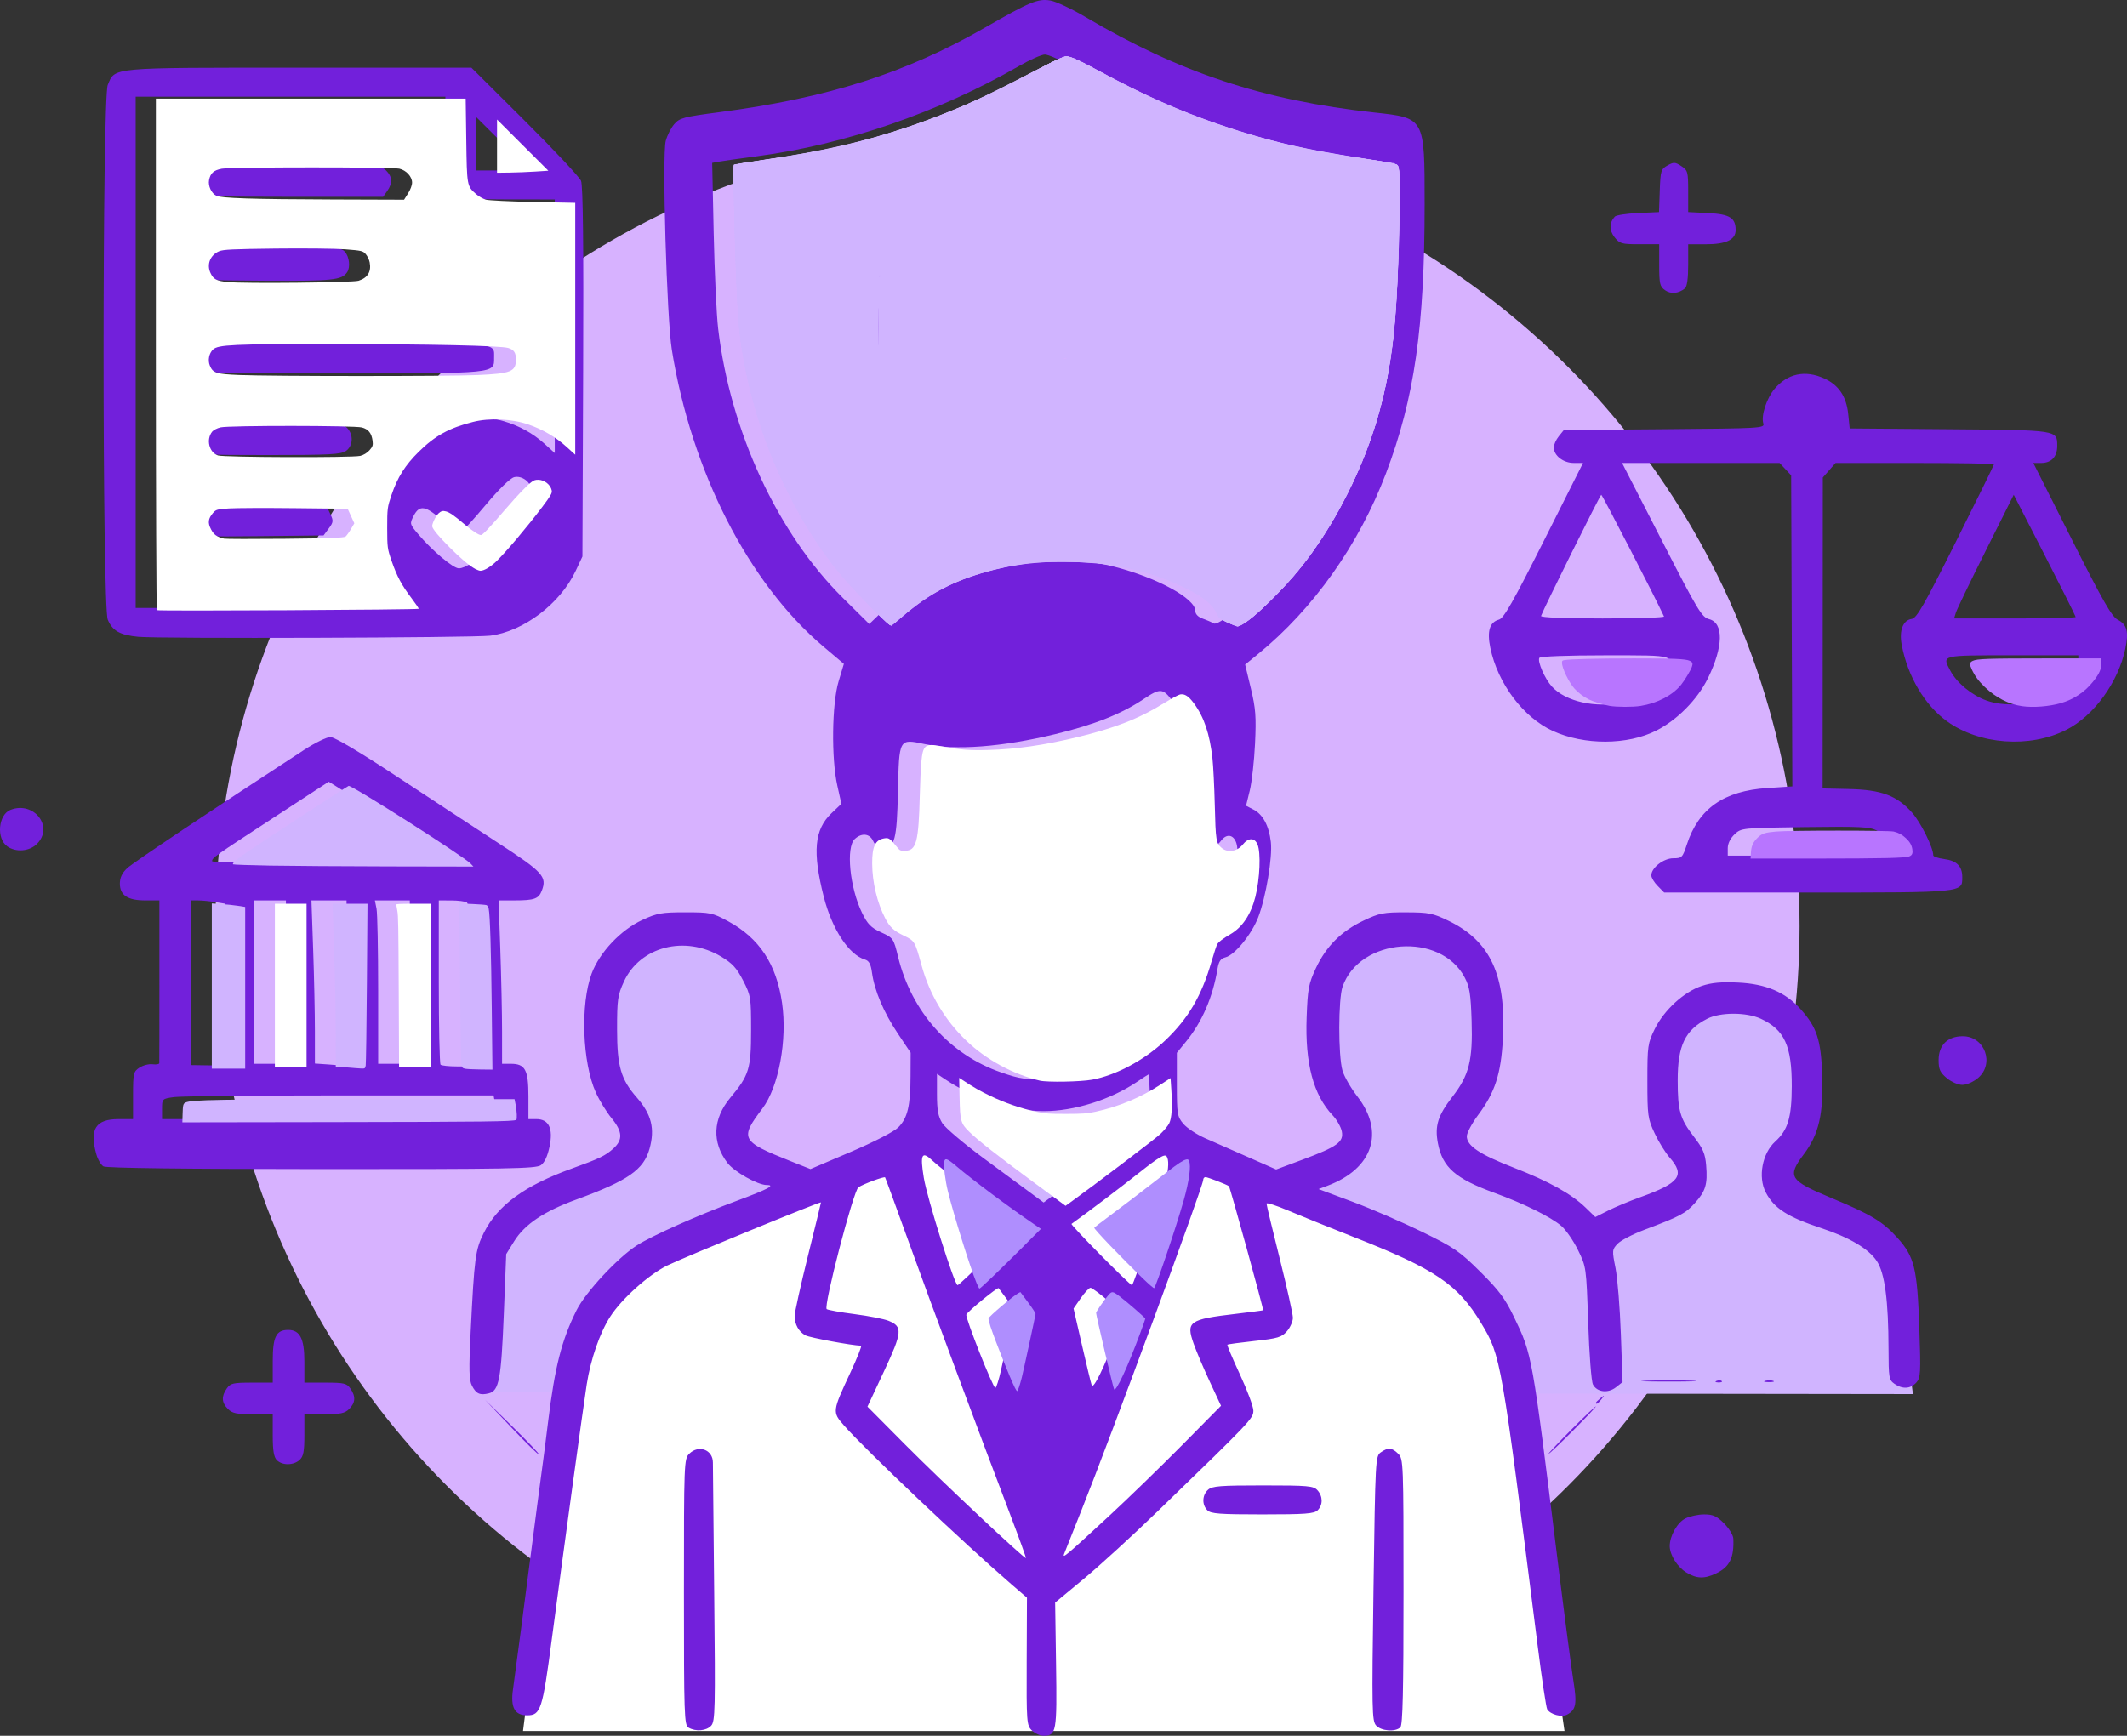
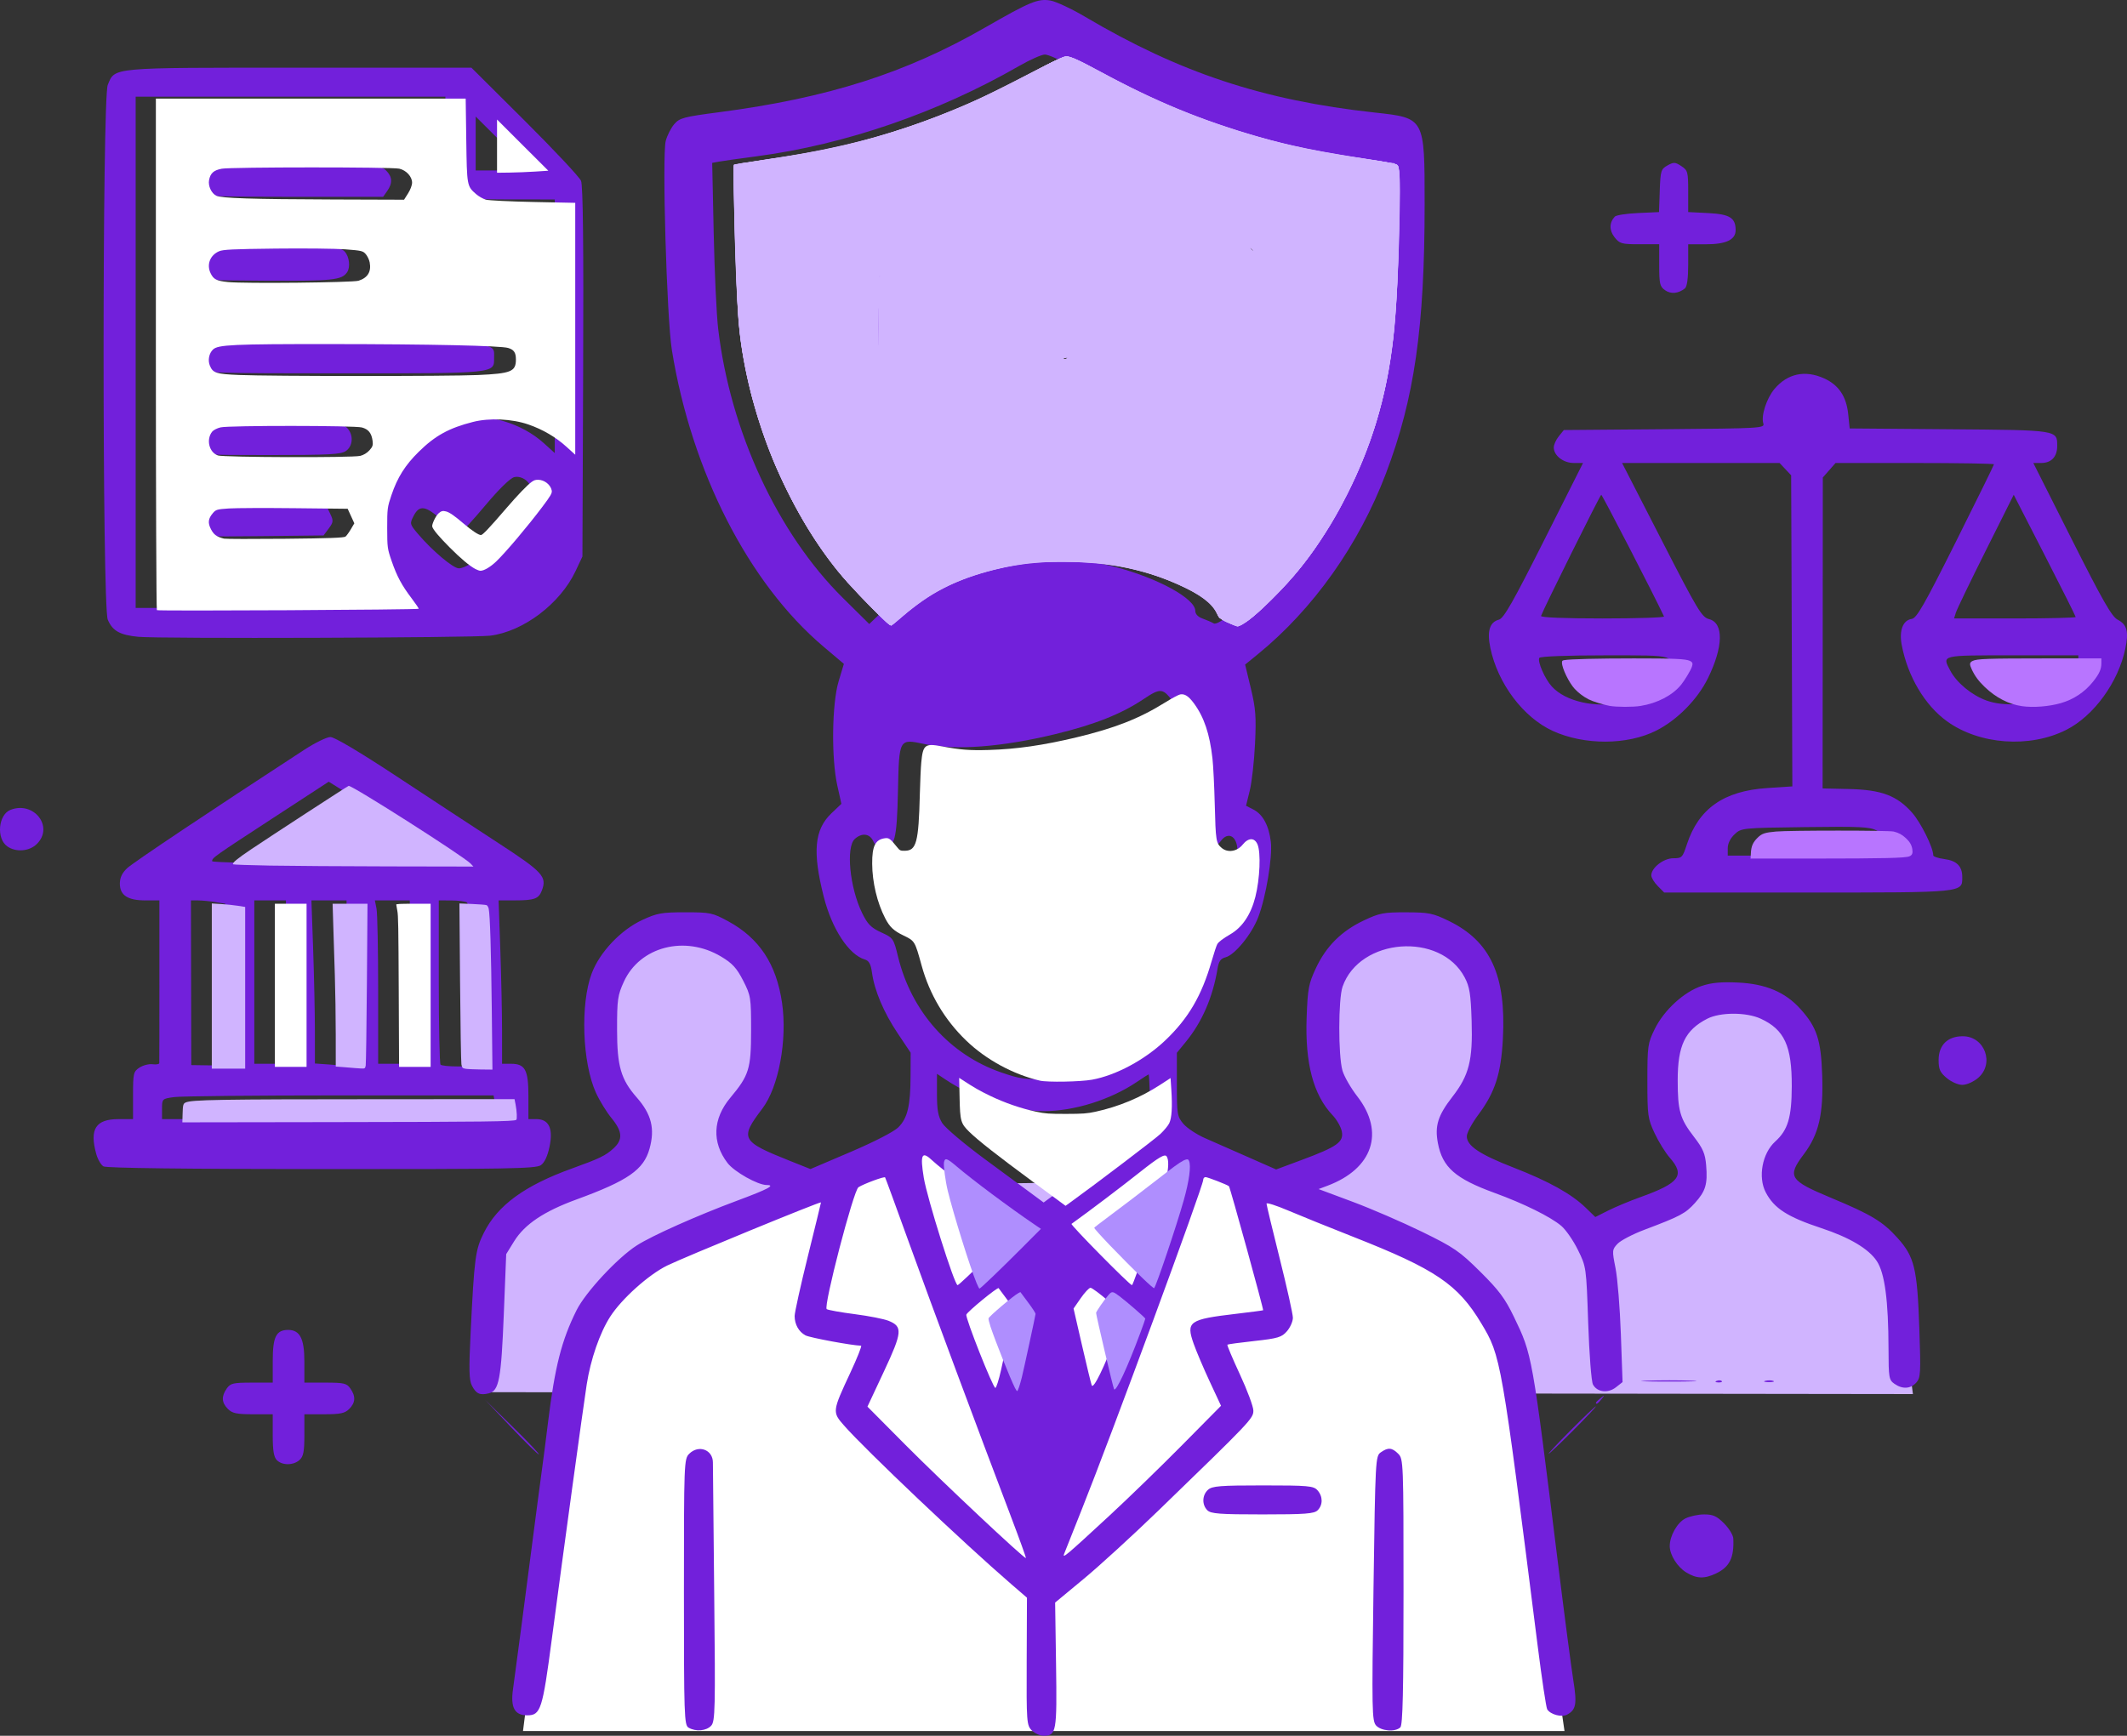
<svg xmlns="http://www.w3.org/2000/svg" xmlns:ns1="http://www.inkscape.org/namespaces/inkscape" xmlns:ns2="http://sodipodi.sourceforge.net/DTD/sodipodi-0.dtd" width="213.503mm" height="174.28mm" viewBox="0 0 213.503 174.28" version="1.1" id="svg1" xml:space="preserve" ns1:version="1.3.2 (091e20e, 2023-11-25, custom)" ns2:docname="DR 1.svg">
  <rect x="0" y="0" width="213.503" height="174.28" fill="#333333" stroke="none" />
  <ns2:namedview id="namedview1" pagecolor="#ffffff" bordercolor="#000000" borderopacity="0.25" ns1:showpageshadow="2" ns1:pageopacity="0.0" ns1:pagecheckerboard="0" ns1:deskcolor="#d1d1d1" ns1:document-units="mm" ns1:zoom="0.4894542" ns1:cx="9922.2767" ns1:cy="-4665.4008" ns1:window-width="1920" ns1:window-height="991" ns1:window-x="-9" ns1:window-y="-9" ns1:window-maximized="1" ns1:current-layer="layer1" />
  <defs id="defs1" />
  <g ns1:label="Layer 1" ns1:groupmode="layer" id="layer1" transform="translate(-1292.22,-109.821)">
-     <circle style="fill:#d7b2ff;fill-opacity:1;stroke-width:1.724;stroke-linecap:round" id="circle634" cx="1393.349" cy="202.836" r="79.506" ns1:export-filename="Basic patologi klinik.png" ns1:export-xdpi="500" ns1:export-ydpi="500" />
-     <path style="fill:#d0b4ff;fill-opacity:1;stroke:none;stroke-width:3.3;stroke-linecap:round;stroke-dasharray:none;stroke-opacity:1" d="m 1340.131,249.602 144.104,0.191 -1.72,-13.187 -2.485,-2.293 -8.6,-3.631 -1.338,-2.485 1.72,-1.529 1.911,-9.174 -2.676,-6.88 -5.734,-1.147 -4.778,2.102 -1.72,3.249 v 4.969 l 0.573,4.014 2.676,2.293 c 0,0 0,1.338 -0.191,2.102 -0.191,0.764 -4.013,3.058 -4.013,3.058 0,0 -3.058,1.529 -3.822,1.911 -0.764,0.382 -2.485,0.191 -4.587,-1.338 -2.102,-1.529 -10.129,-5.734 -10.129,-5.734 0,0 -2.485,-1.338 -1.529,-2.102 0.956,-0.764 4.013,-7.071 4.013,-7.071 l -1.338,-9.747 -1.911,-2.676 -6.498,-1.338 c 0,0 -3.058,2.676 -3.822,3.249 -0.764,0.573 -3.44,4.969 -3.44,5.925 0,0.956 0.382,4.205 0.764,5.16 0.382,0.956 2.485,4.778 2.485,4.778 0,0 1.147,0.764 0,1.529 -1.147,0.764 -0.956,2.102 -2.867,2.867 -1.911,0.764 -4.778,1.529 -4.778,1.529 0,0 -48.162,0.956 -49.691,0.382 -1.529,-0.573 -5.925,-6.307 -5.925,-6.307 0,0 4.396,-4.969 4.587,-6.116 0.191,-1.147 -0.191,-7.454 -0.191,-7.454 0,0 -6.689,-5.734 -8.027,-5.734 -1.338,0 -6.498,2.676 -7.071,3.631 -0.573,0.956 -1.72,2.485 -1.72,4.205 0,1.72 0.191,5.925 0.764,7.454 0.573,1.529 2.676,6.116 2.676,6.116 0,0 -1.72,2.293 -3.822,2.867 -2.102,0.573 -3.44,1.72 -7.263,3.44 -3.822,1.72 -3.822,3.631 -3.822,3.631 0,0 -1.338,10.129 -1.338,10.894 0,0.764 0.573,4.396 0.573,4.396 z" id="path634" />
+     <path style="fill:#d0b4ff;fill-opacity:1;stroke:none;stroke-width:3.3;stroke-linecap:round;stroke-dasharray:none;stroke-opacity:1" d="m 1340.131,249.602 144.104,0.191 -1.72,-13.187 -2.485,-2.293 -8.6,-3.631 -1.338,-2.485 1.72,-1.529 1.911,-9.174 -2.676,-6.88 -5.734,-1.147 -4.778,2.102 -1.72,3.249 v 4.969 l 0.573,4.014 2.676,2.293 c 0,0 0,1.338 -0.191,2.102 -0.191,0.764 -4.013,3.058 -4.013,3.058 0,0 -3.058,1.529 -3.822,1.911 -0.764,0.382 -2.485,0.191 -4.587,-1.338 -2.102,-1.529 -10.129,-5.734 -10.129,-5.734 0,0 -2.485,-1.338 -1.529,-2.102 0.956,-0.764 4.013,-7.071 4.013,-7.071 l -1.338,-9.747 -1.911,-2.676 -6.498,-1.338 c 0,0 -3.058,2.676 -3.822,3.249 -0.764,0.573 -3.44,4.969 -3.44,5.925 0,0.956 0.382,4.205 0.764,5.16 0.382,0.956 2.485,4.778 2.485,4.778 0,0 1.147,0.764 0,1.529 -1.147,0.764 -0.956,2.102 -2.867,2.867 -1.911,0.764 -4.778,1.529 -4.778,1.529 0,0 -48.162,0.956 -49.691,0.382 -1.529,-0.573 -5.925,-6.307 -5.925,-6.307 0,0 4.396,-4.969 4.587,-6.116 0.191,-1.147 -0.191,-7.454 -0.191,-7.454 0,0 -6.689,-5.734 -8.027,-5.734 -1.338,0 -6.498,2.676 -7.071,3.631 -0.573,0.956 -1.72,2.485 -1.72,4.205 0,1.72 0.191,5.925 0.764,7.454 0.573,1.529 2.676,6.116 2.676,6.116 0,0 -1.72,2.293 -3.822,2.867 -2.102,0.573 -3.44,1.72 -7.263,3.44 -3.822,1.72 -3.822,3.631 -3.822,3.631 0,0 -1.338,10.129 -1.338,10.894 0,0.764 0.573,4.396 0.573,4.396 " id="path634" />
    <path style="fill:#ffffff;fill-opacity:1;stroke:none;stroke-width:3.3;stroke-linecap:round;stroke-dasharray:none;stroke-opacity:1" d="m 1344.718,283.622 h 104.543 l -5.925,-40.517 -5.16,-5.734 -28.859,-13.187 -11.813,7.45 -12.568,-7.703 -29.326,12.298 -6.081,9.595 z" id="path607" />
    <path style="fill:#7220db;fill-opacity:1" d="m 1459.354,138.96 c -0.523,-0.366 -0.587,-0.642 -0.587,-2.513 v -2.102 h -1.965 c -1.812,0 -2.008,-0.055 -2.518,-0.703 -0.545,-0.693 -0.535,-1.474 0.027,-2.074 0.136,-0.145 1.189,-0.306 2.341,-0.358 l 2.095,-0.095 0.076,-2.146 c 0.071,-2.007 0.122,-2.171 0.773,-2.536 0.625,-0.35 0.769,-0.343 1.389,0.063 0.649,0.425 0.692,0.582 0.692,2.535 v 2.082 l 2.01,0.102 c 2.161,0.109 2.752,0.477 2.752,1.712 0,0.963 -0.955,1.42 -2.969,1.42 h -1.793 v 2.084 c 0,1.35 -0.117,2.177 -0.331,2.349 -0.651,0.521 -1.409,0.59 -1.992,0.181 z" id="path639" />
    <path style="fill:#7220db;fill-opacity:1" d="m 1306.102,173.76 c -1.847,-0.178 -2.595,-0.599 -3.065,-1.724 -0.56,-1.341 -0.559,-52.347 0,-53.689 0.747,-1.788 0.088,-1.729 19.241,-1.729 h 17.262 l 5.359,5.335 c 2.947,2.934 5.487,5.646 5.644,6.025 0.198,0.477 0.263,6.397 0.212,19.205 l -0.073,18.515 -0.684,1.455 c -1.539,3.273 -5.24,6.077 -8.571,6.493 -1.727,0.216 -33.219,0.317 -35.327,0.113 z m 26.194,-2.998 c 0,-0.053 -0.369,-0.559 -0.821,-1.124 -2.058,-2.579 -2.962,-5.904 -2.412,-8.863 0.881,-4.736 4.353,-8.098 9.256,-8.963 2.883,-0.509 6.254,0.488 8.494,2.511 l 1.093,0.987 v -12.731 -12.731 l -4.432,-9.9e-4 c -3.939,-8.8e-4 -4.527,-0.059 -5.285,-0.521 -0.469,-0.286 -0.945,-0.851 -1.058,-1.256 -0.113,-0.405 -0.205,-2.492 -0.205,-4.638 v -3.902 l -15.544,-2.5e-4 -15.544,-2.6e-4 v 25.665 25.665 h 13.229 c 7.276,0 13.229,-0.043 13.229,-0.096 z m -20.633,-7.572 c -0.667,-0.667 -0.686,-1.637 -0.045,-2.218 0.434,-0.393 1.217,-0.435 6.942,-0.372 l 6.453,0.071 0.363,0.758 c 0.325,0.678 0.308,0.832 -0.157,1.455 l -0.52,0.697 -6.251,0.071 c -5.967,0.068 -6.275,0.047 -6.785,-0.463 z m -0.096,-8.162 c -0.578,-0.639 -0.556,-1.708 0.046,-2.253 0.425,-0.385 1.361,-0.438 7.764,-0.438 6.717,0 7.314,0.037 7.718,0.484 0.625,0.691 0.553,1.787 -0.15,2.279 -0.497,0.348 -1.697,0.412 -7.764,0.412 -6.616,0 -7.21,-0.038 -7.614,-0.484 z m 0.15,-8.13 c -0.811,-0.568 -0.791,-1.824 0.037,-2.367 0.549,-0.359 2.396,-0.401 15.091,-0.337 15.777,0.079 14.962,-0.006 14.971,1.579 0.01,1.556 0.204,1.536 -15.342,1.536 -12.396,0 -14.243,-0.051 -14.758,-0.412 z m -0.097,-9.416 c -0.642,-0.642 -0.625,-1.68 0.038,-2.343 0.503,-0.503 0.882,-0.529 7.632,-0.529 6.545,0 7.137,0.038 7.541,0.484 0.454,0.502 0.574,1.549 0.235,2.056 -0.532,0.796 -1.444,0.892 -8.147,0.858 -6.252,-0.032 -6.849,-0.075 -7.3,-0.526 z m 0.097,-8.311 c -0.726,-0.509 -0.78,-1.714 -0.104,-2.325 0.431,-0.39 1.493,-0.438 9.657,-0.438 8.821,0 9.194,0.02 9.703,0.529 0.636,0.636 0.672,1.266 0.117,2.058 l -0.412,0.588 h -9.187 c -7.886,0 -9.27,-0.058 -9.775,-0.412 z m 27.795,37.189 c 1.148,-0.903 6.013,-6.871 6.013,-7.377 0,-0.755 -0.932,-1.443 -1.694,-1.252 -0.396,0.099 -1.532,1.208 -2.855,2.786 -1.209,1.442 -2.348,2.688 -2.533,2.77 -0.184,0.082 -0.989,-0.443 -1.789,-1.167 -1.692,-1.533 -2.324,-1.643 -2.911,-0.508 -0.407,0.787 -0.396,0.834 0.406,1.786 1.431,1.696 3.549,3.485 4.13,3.488 0.308,0.002 0.863,-0.235 1.233,-0.527 z m 5.748,-39.494 c 0,-0.039 -1.191,-1.257 -2.646,-2.707 l -2.646,-2.636 v 2.707 2.707 h 2.646 c 1.455,0 2.646,-0.032 2.646,-0.071 z" id="path638" />
    <path style="fill:#7220db;fill-opacity:1" d="m 1292.953,194.803 c -1.124,-0.787 -0.908,-3.197 0.329,-3.672 2.35,-0.902 4.364,1.701 2.646,3.42 -0.753,0.753 -2.097,0.867 -2.975,0.252 z" id="path637" />
    <path style="fill:#7220db;fill-opacity:1" d="m 1458.623,198.784 c -0.357,-0.357 -0.649,-0.839 -0.649,-1.07 0,-0.763 1.228,-1.72 2.207,-1.72 0.861,0 0.931,-0.071 1.362,-1.389 1.177,-3.601 3.707,-5.375 8.074,-5.661 l 2.514,-0.165 -0.06,-15.617 -0.06,-15.617 -0.582,-0.619 -0.582,-0.619 h -7.904 -7.904 l 3.967,7.736 c 3.64,7.099 4.033,7.753 4.771,7.944 1.477,0.383 1.43,2.775 -0.116,5.925 -1.048,2.135 -3.078,4.196 -5.184,5.263 -2.897,1.468 -7.231,1.483 -10.392,0.036 -2.966,-1.358 -5.527,-4.764 -6.269,-8.336 -0.349,-1.682 -0.072,-2.588 0.869,-2.842 0.479,-0.129 1.417,-1.779 4.52,-7.945 l 3.915,-7.782 h -0.939 c -1.043,0 -1.997,-0.745 -1.997,-1.558 0,-0.275 0.228,-0.781 0.505,-1.124 l 0.505,-0.625 10.09,-0.083 c 9.746,-0.081 10.085,-0.1 9.932,-0.582 -0.241,-0.76 0.328,-2.518 1.12,-3.459 1.306,-1.552 3.079,-1.929 4.992,-1.059 1.454,0.661 2.227,1.809 2.41,3.584 l 0.148,1.439 9.978,0.081 c 10.964,0.088 10.853,0.071 10.853,1.682 0,1.084 -0.589,1.706 -1.615,1.706 h -0.783 l 3.864,7.676 c 3.1,6.159 4.011,7.752 4.605,8.059 0.932,0.482 1.122,1.197 0.768,2.898 -0.704,3.381 -3.163,6.764 -5.935,8.164 -3.67,1.854 -8.723,1.487 -11.977,-0.87 -2.226,-1.612 -3.942,-4.513 -4.537,-7.667 -0.272,-1.443 0.127,-2.478 1.004,-2.603 0.5,-0.071 1.247,-1.375 4.429,-7.737 2.105,-4.208 3.828,-7.712 3.828,-7.786 0,-0.074 -3.578,-0.134 -7.95,-0.134 h -7.95 l -0.64,0.728 -0.64,0.728 -0.01,15.61 -0.01,15.61 2.643,0.059 c 3.262,0.072 4.831,0.662 6.349,2.387 0.875,0.994 2.116,3.502 2.116,4.277 0,0.121 0.502,0.287 1.115,0.369 1.245,0.167 1.795,0.721 1.795,1.808 0,1.576 0.242,1.552 -15.549,1.552 h -14.373 z m 23.226,-3.518 c 0.164,-0.746 -0.328,-1.571 -1.218,-2.044 -0.721,-0.383 -1.66,-0.429 -7.224,-0.356 -6.351,0.084 -6.4,0.089 -7.078,0.726 -0.421,0.396 -0.682,0.928 -0.682,1.389 v 0.748 h 8.05 c 7.452,0 8.058,-0.034 8.152,-0.463 z m -26.741,-14.917 c 1.809,-0.388 3.266,-1.37 4.072,-2.746 1.212,-2.068 1.466,-1.982 -5.821,-1.982 -3.827,0 -6.53,0.103 -6.623,0.253 -0.217,0.35 0.558,2.121 1.262,2.886 1.388,1.508 4.375,2.175 7.109,1.589 z m 42.617,-0.548 c 1.452,-0.625 3.111,-2.522 3.111,-3.557 v -0.623 h -6.614 c -7.24,0 -7.067,-0.043 -6.24,1.534 0.636,1.214 2.171,2.48 3.643,3.005 1.728,0.616 4.168,0.473 6.101,-0.359 z m -38.477,-8.083 c -0.979,-2.102 -6.202,-12.232 -6.299,-12.219 -0.115,0.015 -5.792,11.441 -6.044,12.165 -0.054,0.156 2.303,0.253 6.174,0.253 3.444,0 6.22,-0.089 6.169,-0.198 z m 41.323,0.055 c 0,-0.079 -1.399,-2.873 -3.109,-6.208 l -3.109,-6.065 -2.809,5.613 c -1.545,3.087 -2.892,5.881 -2.994,6.208 l -0.186,0.595 h 6.103 c 3.357,0 6.103,-0.065 6.103,-0.144 z" id="path636" />
    <path style="fill:#7220db;fill-opacity:1" d="m 1487.627,218.063 c -0.673,-0.566 -0.814,-0.879 -0.814,-1.806 0,-1.503 0.901,-2.392 2.424,-2.392 2.217,0 3.222,2.769 1.524,4.198 -0.459,0.386 -1.143,0.685 -1.567,0.685 -0.424,0 -1.109,-0.299 -1.567,-0.685 z" id="path635" />
    <path style="fill:#7220db;fill-opacity:1" d="m 1302.607,226.934 c -0.249,-0.145 -0.576,-0.707 -0.726,-1.249 -0.694,-2.5 -0.056,-3.498 2.237,-3.498 h 1.455 v -2.375 c 0,-2.227 0.04,-2.402 0.647,-2.799 0.356,-0.233 0.946,-0.385 1.311,-0.337 0.365,0.048 0.669,-0.002 0.676,-0.111 0.01,-0.109 0.012,-3.83 0.012,-8.268 v -8.07 h -1.396 c -1.783,0 -2.572,-0.517 -2.572,-1.685 0,-0.597 0.223,-1.072 0.728,-1.548 0.602,-0.568 8.365,-5.759 17.779,-11.889 1.083,-0.705 2.266,-1.283 2.628,-1.283 0.405,0 2.962,1.518 6.629,3.936 3.284,2.165 7.889,5.186 10.233,6.713 4.477,2.917 4.891,3.371 4.357,4.774 -0.313,0.822 -0.753,0.98 -2.73,0.98 h -1.608 l 0.173,4.961 c 0.095,2.729 0.174,6.419 0.174,8.202 l 7e-4,3.241 h 0.885 c 1.434,0 1.761,0.606 1.761,3.262 v 2.294 h 0.788 c 1.264,0 1.713,0.93 1.332,2.762 -0.2,0.963 -0.5,1.604 -0.874,1.866 -0.497,0.348 -3.319,0.398 -22.008,0.391 -13.759,-0.005 -21.601,-0.103 -21.891,-0.272 z m 39.344,-5.007 c 0.088,-0.143 0.082,-0.679 -0.014,-1.191 l -0.174,-0.931 h -15.412 c -8.476,0 -15.964,0.076 -16.639,0.168 -1.22,0.167 -1.228,0.175 -1.228,1.191 v 1.022 h 16.653 c 10.625,0 16.711,-0.094 16.814,-0.26 z m -27.117,-13.241 v -8.126 l -0.992,-0.164 c -0.546,-0.09 -1.322,-0.165 -1.724,-0.167 l -0.732,-0.003 0.017,8.268 0.017,8.268 1.707,0.025 1.707,0.025 z m 12.171,-0.125 v -8.334 h -1.762 -1.762 l 0.173,4.961 c 0.095,2.729 0.174,6.413 0.174,8.188 l 7e-4,3.227 1.389,0.097 c 0.764,0.053 1.478,0.119 1.587,0.146 0.109,0.027 0.198,-3.702 0.198,-8.285 z m 12.476,0.198 c -0.065,-5.76 -0.181,-8.193 -0.397,-8.33 -0.168,-0.107 -0.87,-0.196 -1.562,-0.198 l -1.257,-0.004 v 8.158 c 0,4.487 0.079,8.237 0.176,8.334 0.097,0.097 0.841,0.176 1.654,0.176 l 1.477,2e-5 z m -18.561,-0.331 v -8.202 h -1.587 -1.587 v 8.202 8.202 h 1.587 1.587 z m 12.435,0 v -8.202 h -1.753 -1.753 l 0.165,0.827 c 0.091,0.455 0.165,4.146 0.165,8.202 v 7.375 h 1.587 1.587 z m 3.523,-12.645 c -0.464,-0.394 -3.277,-2.238 -6.252,-4.096 l -5.409,-3.38 -5.522,3.602 c -6.038,3.939 -6.183,4.042 -6.183,4.38 0,0.13 5.329,0.227 12.105,0.221 l 12.105,-0.011 z" id="path623" />
    <path style="fill:#7220db;fill-opacity:1" d="m 1469.421,248.462 c 0.257,-0.067 0.615,-0.063 0.794,0.01 0.179,0.072 -0.032,0.127 -0.468,0.122 -0.437,-0.005 -0.583,-0.065 -0.326,-0.132 z" id="path622" />
    <path style="fill:#7220db;fill-opacity:1" d="m 1464.538,248.465 c 0.191,-0.076 0.419,-0.067 0.507,0.021 0.088,0.088 -0.068,0.15 -0.347,0.139 -0.308,-0.013 -0.371,-0.075 -0.16,-0.16 z" id="path488" />
    <path style="fill:#7220db;fill-opacity:1" d="m 1457.523,248.449 c 1.28,-0.049 3.304,-0.048 4.498,5.6e-4 1.193,0.049 0.146,0.089 -2.328,0.088 -2.474,-3e-4 -3.45,-0.04 -2.17,-0.089 z" id="path487" />
    <path style="fill:#7220db;fill-opacity:1" d="m 1452.417,250.663 c 0,-0.055 0.208,-0.263 0.463,-0.463 0.42,-0.329 0.429,-0.32 0.1,0.1 -0.346,0.441 -0.563,0.581 -0.563,0.363 z" id="path481" />
    <path style="fill:#7220db;fill-opacity:1" d="m 1449.903,253.409 c 1.304,-1.31 2.43,-2.381 2.502,-2.381 0.073,0 -0.934,1.072 -2.238,2.381 -1.304,1.31 -2.43,2.381 -2.502,2.381 -0.073,0 0.934,-1.072 2.238,-2.381 z" id="path370" />
    <path style="fill:#7220db;fill-opacity:1" d="m 1343.547,253.145 -2.64,-2.779 2.76,2.702 c 1.518,1.486 2.706,2.736 2.64,2.779 -0.066,0.042 -1.308,-1.173 -2.76,-2.702 z" id="path369" />
    <path style="fill:#7220db;fill-opacity:1" d="m 1320.012,256.432 c -0.308,-0.308 -0.416,-0.959 -0.416,-2.514 v -2.098 h -1.984 c -1.632,0 -2.079,-0.094 -2.514,-0.529 -0.636,-0.636 -0.672,-1.266 -0.117,-2.058 0.367,-0.524 0.642,-0.588 2.514,-0.588 h 2.102 v -2.208 c 0,-2.389 0.347,-3.084 1.542,-3.084 1.187,0 1.633,0.867 1.633,3.175 v 2.117 h 2.102 c 1.872,0 2.147,0.064 2.514,0.588 0.554,0.791 0.518,1.422 -0.117,2.058 -0.435,0.435 -0.882,0.529 -2.514,0.529 h -1.984 v 2.076 c 0,1.675 -0.094,2.16 -0.484,2.514 -0.611,0.553 -1.734,0.564 -2.275,0.022 z" id="path368" />
    <path style="fill:#7220db;fill-opacity:1" d="m 1413.41,261.459 c -0.558,-0.558 -0.526,-1.519 0.068,-2.057 0.415,-0.375 1.205,-0.438 5.515,-0.438 4.538,0 5.074,0.047 5.469,0.484 0.552,0.61 0.561,1.472 0.022,2.011 -0.349,0.349 -1.234,0.416 -5.537,0.416 -4.303,0 -5.188,-0.066 -5.537,-0.416 z" id="path367" />
    <path style="fill:#7220db;fill-opacity:1" d="m 1461.492,267.707 c -0.909,-0.555 -1.667,-1.759 -1.667,-2.652 0,-1.022 0.745,-2.347 1.554,-2.765 0.441,-0.228 1.296,-0.414 1.899,-0.414 0.896,0 1.264,0.166 1.998,0.9 0.495,0.495 0.913,1.179 0.929,1.521 0.091,1.925 -0.373,2.862 -1.738,3.509 -1.167,0.554 -1.946,0.528 -2.974,-0.099 z" id="path366" />
    <path style="fill:#7220db;fill-opacity:1" d="m 1430.352,283.072 c -0.418,-0.462 -0.437,-1.476 -0.264,-13.773 0.184,-13.003 0.199,-13.282 0.734,-13.657 0.734,-0.514 1.123,-0.482 1.751,0.147 0.515,0.515 0.529,0.882 0.529,13.838 0,9.998 -0.079,13.388 -0.318,13.626 -0.489,0.489 -1.923,0.382 -2.433,-0.181 z" id="path365" />
    <path style="fill:#7220db;fill-opacity:1" d="m 1361.334,283.285 c -0.431,-0.251 -0.463,-1.184 -0.463,-13.618 0,-12.996 0.014,-13.362 0.529,-13.877 0.945,-0.945 2.384,-0.414 2.379,0.879 0,0.317 0.058,6.282 0.132,13.256 0.122,11.543 0.095,12.723 -0.303,13.163 -0.479,0.529 -1.546,0.622 -2.274,0.198 z" id="path364" />
    <path style="fill:#7220db;fill-opacity:1" d="m 1395.788,283.563 c -0.512,-0.512 -0.536,-0.838 -0.511,-6.932 l 0.027,-6.394 -1.54,-1.328 c -4.806,-4.147 -14.684,-13.519 -16.829,-15.968 -1.182,-1.349 -1.176,-1.402 0.637,-5.287 0.696,-1.492 1.182,-2.714 1.08,-2.717 -0.935,-0.024 -5.148,-0.807 -5.577,-1.036 -0.677,-0.363 -1.091,-1.1 -1.091,-1.946 0,-0.352 0.595,-3.045 1.323,-5.983 0.728,-2.938 1.323,-5.379 1.323,-5.425 0,-0.133 -13.753,5.515 -15.436,6.339 -1.866,0.914 -4.574,3.343 -5.725,5.136 -1.045,1.628 -1.966,4.289 -2.357,6.81 -0.37,2.385 -2.353,16.86 -3.505,25.584 -0.936,7.086 -1.113,7.633 -2.478,7.633 -1.252,0 -1.679,-0.791 -1.415,-2.624 0.195,-1.35 1.111,-8.315 2.464,-18.741 0.227,-1.746 0.466,-3.541 0.532,-3.989 0.066,-0.448 0.302,-2.293 0.524,-4.101 0.682,-5.556 1.361,-8.218 2.862,-11.224 0.903,-1.809 4.118,-5.267 6.045,-6.503 1.527,-0.98 6.062,-3.003 10.085,-4.499 3.088,-1.148 3.874,-1.565 2.952,-1.565 -0.896,0 -3.259,-1.331 -3.933,-2.215 -1.583,-2.075 -1.482,-4.435 0.28,-6.545 1.885,-2.256 2.083,-2.895 2.088,-6.737 0,-3.332 -0.025,-3.515 -0.797,-5.027 -0.643,-1.258 -1.08,-1.736 -2.211,-2.413 -3.628,-2.172 -8.146,-1.007 -9.76,2.516 -0.625,1.366 -0.688,1.805 -0.685,4.81 0,3.692 0.386,5.007 1.979,6.823 1.477,1.682 1.838,3.133 1.28,5.142 -0.587,2.112 -2.161,3.206 -7.324,5.093 -3.28,1.198 -5.212,2.494 -6.271,4.207 l -0.792,1.282 -0.24,5.991 c -0.264,6.584 -0.48,7.731 -1.5,7.986 -0.896,0.224 -1.277,0.051 -1.701,-0.77 -0.289,-0.56 -0.314,-1.6 -0.131,-5.326 0.373,-7.568 0.471,-8.307 1.33,-10.026 1.378,-2.758 4.096,-4.741 8.836,-6.45 2.774,-1 3.37,-1.288 4.167,-2.012 0.97,-0.881 0.919,-1.695 -0.191,-3.05 -0.505,-0.617 -1.212,-1.768 -1.569,-2.558 -1.365,-3.014 -1.571,-8.89 -0.421,-11.963 0.797,-2.129 2.924,-4.378 5.084,-5.375 1.483,-0.685 1.947,-0.768 4.308,-0.768 2.506,0 2.733,0.047 4.3,0.897 3.132,1.699 4.847,4.295 5.416,8.199 0.542,3.717 -0.339,8.45 -1.975,10.609 -2.292,3.026 -2.151,3.293 2.776,5.258 l 2.051,0.818 4.035,-1.721 c 2.361,-1.007 4.344,-2.029 4.78,-2.463 0.929,-0.923 1.224,-2.159 1.232,-5.155 l 0.01,-2.344 -1.299,-1.942 c -1.409,-2.107 -2.335,-4.295 -2.583,-6.101 -0.118,-0.862 -0.296,-1.189 -0.718,-1.315 -1.61,-0.483 -3.299,-3.062 -4.119,-6.287 -1.152,-4.533 -0.947,-6.759 0.772,-8.397 l 0.995,-0.947 -0.409,-1.831 c -0.613,-2.741 -0.544,-8.219 0.13,-10.465 l 0.527,-1.755 -2.054,-1.738 c -7.51,-6.355 -13.245,-17.584 -15.212,-29.783 -0.515,-3.195 -0.992,-19.538 -0.613,-20.99 0.142,-0.543 0.525,-1.298 0.85,-1.677 0.54,-0.628 0.935,-0.734 4.515,-1.203 10.911,-1.43 18.714,-3.916 26.699,-8.506 4.491,-2.582 5.301,-2.917 6.539,-2.708 0.562,0.095 2.132,0.829 3.488,1.631 9.508,5.623 17.868,8.39 29.04,9.614 5.085,0.557 5.044,0.481 5.044,9.233 0,12.357 -1.023,19.471 -3.886,27.015 -2.713,7.151 -7.285,13.601 -12.862,18.147 l -1.27,1.035 0.573,2.381 c 0.486,2.023 0.55,2.859 0.421,5.556 -0.083,1.746 -0.321,3.864 -0.527,4.706 l -0.376,1.531 0.757,0.391 c 0.938,0.485 1.543,1.617 1.733,3.241 0.179,1.532 -0.49,5.535 -1.264,7.557 -0.657,1.716 -2.355,3.797 -3.291,4.032 -0.476,0.12 -0.671,0.395 -0.792,1.124 -0.482,2.893 -1.547,5.353 -3.186,7.36 l -0.901,1.103 v 3.176 c 0,2.988 0.039,3.222 0.65,3.949 0.358,0.425 1.34,1.076 2.183,1.446 0.843,0.37 2.792,1.228 4.332,1.907 l 2.8,1.235 2.624,-0.977 c 3.513,-1.308 4.18,-1.787 3.967,-2.851 -0.09,-0.449 -0.505,-1.177 -0.923,-1.617 -1.933,-2.038 -2.776,-5.213 -2.606,-9.827 0.106,-2.887 0.198,-3.376 0.927,-4.935 1.029,-2.199 2.56,-3.728 4.791,-4.785 1.595,-0.756 1.995,-0.833 4.273,-0.827 2.282,0.006 2.675,0.085 4.262,0.855 4.204,2.041 5.786,5.485 5.445,11.855 -0.188,3.512 -0.788,5.364 -2.467,7.616 -0.635,0.851 -1.154,1.823 -1.154,2.159 0,0.959 1.29,1.821 4.713,3.153 3.517,1.368 5.797,2.638 7.227,4.026 l 0.959,0.931 1.29,-0.65 c 0.71,-0.357 2.163,-0.963 3.229,-1.346 3.943,-1.415 4.516,-2.183 2.955,-3.96 -0.437,-0.498 -1.122,-1.603 -1.521,-2.457 -0.684,-1.461 -0.727,-1.769 -0.727,-5.256 0,-3.521 0.036,-3.779 0.741,-5.213 0.933,-1.9 2.93,-3.73 4.72,-4.324 0.99,-0.329 1.952,-0.417 3.652,-0.336 2.771,0.132 4.72,0.957 6.239,2.639 1.661,1.839 2.076,3.101 2.196,6.677 0.13,3.903 -0.337,5.912 -1.84,7.912 -1.701,2.263 -1.468,2.636 2.741,4.391 4.031,1.681 5.175,2.371 6.654,4.016 1.704,1.895 1.985,3.052 2.193,9.028 0.159,4.575 0.134,5.017 -0.307,5.505 -0.575,0.635 -1.39,0.679 -2.191,0.118 -0.55,-0.385 -0.588,-0.611 -0.593,-3.506 -0.01,-4.846 -0.375,-7.604 -1.173,-8.811 -0.818,-1.236 -2.73,-2.373 -5.569,-3.312 -3.409,-1.127 -4.74,-1.985 -5.58,-3.591 -0.8,-1.531 -0.354,-3.927 0.951,-5.107 1.272,-1.151 1.649,-2.406 1.659,-5.54 0.014,-4.063 -0.734,-5.692 -3.115,-6.791 -1.442,-0.666 -4.067,-0.664 -5.368,0.003 -2.225,1.141 -2.966,2.682 -2.966,6.171 0,3.069 0.228,3.867 1.623,5.675 0.917,1.189 1.135,1.697 1.233,2.87 0.158,1.899 -0.05,2.594 -1.133,3.793 -0.946,1.047 -1.485,1.332 -5.052,2.676 -1.176,0.443 -2.395,1.079 -2.709,1.412 -0.55,0.586 -0.557,0.67 -0.203,2.445 0.202,1.011 0.443,3.999 0.536,6.64 l 0.17,4.801 -0.663,0.521 c -0.8,0.629 -1.893,0.499 -2.307,-0.275 -0.161,-0.3 -0.372,-3.02 -0.479,-6.174 -0.192,-5.633 -0.193,-5.639 -1.036,-7.352 -0.464,-0.943 -1.216,-2.027 -1.67,-2.409 -1.094,-0.92 -3.764,-2.239 -6.698,-3.308 -3.932,-1.433 -5.222,-2.567 -5.683,-4.996 -0.328,-1.731 0,-2.776 1.452,-4.648 1.682,-2.167 2.059,-3.658 1.933,-7.644 -0.086,-2.691 -0.199,-3.399 -0.695,-4.343 -2.418,-4.6 -10.546,-3.988 -12.258,0.923 -0.435,1.246 -0.443,6.919 -0.012,8.423 0.169,0.591 0.841,1.761 1.494,2.601 2.785,3.586 1.557,7.257 -2.998,8.966 l -0.893,0.335 3.407,1.272 c 1.874,0.699 5.01,2.055 6.969,3.013 3.24,1.584 3.769,1.947 5.854,4.014 1.874,1.859 2.49,2.685 3.381,4.536 1.836,3.815 1.802,3.624 4.402,24.592 0.659,5.312 1.361,10.669 1.56,11.906 0.381,2.366 0.274,2.953 -0.623,3.434 -0.551,0.295 -1.674,-0.003 -2.001,-0.531 -0.104,-0.168 -0.538,-3.063 -0.964,-6.432 -3.659,-28.928 -3.676,-29.024 -5.652,-32.321 -2.348,-3.917 -4.59,-5.434 -12.826,-8.677 -2.401,-0.946 -5.348,-2.137 -6.548,-2.648 -1.201,-0.511 -2.183,-0.825 -2.183,-0.697 0,0.128 0.595,2.609 1.323,5.514 0.728,2.905 1.323,5.581 1.323,5.946 0,0.366 -0.268,0.974 -0.595,1.352 -0.524,0.605 -0.91,0.722 -3.241,0.978 -1.455,0.16 -2.688,0.326 -2.74,0.37 -0.052,0.043 0.514,1.387 1.257,2.986 0.743,1.599 1.351,3.236 1.351,3.637 0,0.785 -0.237,1.035 -9.53,10.034 -2.549,2.469 -5.925,5.557 -7.502,6.864 l -2.866,2.375 0.093,6.25 c 0.1,6.741 0.032,7.124 -1.262,7.124 -0.346,0 -0.871,-0.242 -1.167,-0.538 z m -2.131,-21.574 c -3.227,-8.478 -7.903,-21.044 -10.182,-27.365 -1.286,-3.565 -2.37,-6.529 -2.411,-6.587 -0.081,-0.115 -2.135,0.644 -2.674,0.988 -0.5,0.319 -3.545,12.019 -3.186,12.241 0.158,0.097 1.432,0.325 2.832,0.505 1.4,0.181 2.921,0.481 3.38,0.667 1.427,0.579 1.376,1.142 -0.459,5.062 l -1.664,3.555 3.819,3.846 c 3.602,3.627 11.947,11.468 12.084,11.354 0.035,-0.029 -0.659,-1.949 -1.541,-4.267 z m 9.928,0.008 c 1.883,-1.74 5.172,-4.934 7.31,-7.096 l 3.888,-3.932 -1.127,-2.418 c -0.62,-1.33 -1.348,-3.044 -1.619,-3.81 -0.786,-2.226 -0.472,-2.449 4.251,-3.005 1.462,-0.172 2.688,-0.334 2.722,-0.358 0.07,-0.051 -3.318,-12.35 -3.431,-12.454 -0.159,-0.146 -2.136,-0.915 -2.353,-0.915 -0.128,0 -0.232,0.126 -0.232,0.28 0,0.634 -9.282,25.83 -12.204,33.13 -0.887,2.216 -1.678,4.207 -1.758,4.425 -0.184,0.502 0.189,0.187 4.553,-3.847 z m -10.885,-14.607 c 0.221,-0.982 0.61,-2.762 0.865,-3.955 l 0.464,-2.169 -0.749,-1.006 c -0.412,-0.553 -0.781,-1.048 -0.82,-1.1 -0.1,-0.133 -3.126,2.348 -3.241,2.657 -0.116,0.312 2.671,7.358 2.911,7.358 0.093,6e-5 0.35,-0.804 0.571,-1.786 z m 11.581,-3.556 0.751,-2.035 -1.545,-1.338 c -0.85,-0.736 -1.661,-1.338 -1.804,-1.338 -0.142,0 -0.584,0.469 -0.98,1.041 l -0.722,1.041 0.84,3.655 c 0.462,2.01 0.904,3.834 0.983,4.052 0.162,0.449 1.296,-1.876 2.477,-5.078 z m -12.751,-7.986 3.001,-3.01 -1.286,-0.878 c -2.292,-1.564 -6.556,-4.782 -7.408,-5.59 -1.091,-1.035 -1.277,-0.674 -0.887,1.716 0.335,2.049 3.08,10.771 3.391,10.771 0.103,0 1.538,-1.354 3.189,-3.01 z m 16.1,-1.951 c 1.648,-4.961 2.143,-7.289 1.696,-7.967 -0.184,-0.279 -0.799,0.084 -2.717,1.605 -1.925,1.526 -5.016,3.866 -6.832,5.17 -0.13,0.094 5.846,6.153 6.068,6.153 0.075,-2.1e-4 0.878,-2.233 1.784,-4.961 z m -2.838,-9.144 c 2.841,-2.184 2.933,-2.341 2.854,-4.879 -0.037,-1.201 -0.094,-2.183 -0.125,-2.183 -0.031,0 -0.569,0.346 -1.194,0.768 -2.648,1.787 -6.286,2.927 -9.34,2.927 -3.116,0 -6.951,-1.235 -9.856,-3.173 l -0.86,-0.574 v 2.045 c 0,1.584 0.119,2.239 0.53,2.902 0.291,0.471 2.207,2.093 4.256,3.603 2.05,1.51 4.221,3.112 4.824,3.558 l 1.097,0.812 3.047,-2.243 c 1.676,-1.234 3.821,-2.838 4.766,-3.565 z m -3.307,-7.334 c 5.117,-1.944 8.812,-6.092 10.162,-11.408 0.475,-1.872 0.529,-1.951 1.768,-2.619 1.434,-0.773 2.274,-2.104 2.748,-4.353 0.33,-1.565 0.409,-3.779 0.162,-4.557 -0.283,-0.89 -0.998,-0.991 -1.56,-0.22 -0.635,0.871 -1.838,0.915 -2.417,0.088 -0.329,-0.469 -0.412,-1.396 -0.412,-4.588 0,-4.59 -0.558,-7.468 -1.788,-9.218 -1.18,-1.68 -1.374,-1.71 -3.188,-0.498 -2.204,1.471 -4.878,2.531 -8.782,3.478 -5.382,1.306 -10.03,1.659 -13.171,1.001 -2.557,-0.536 -2.534,-0.577 -2.653,4.763 -0.109,4.873 -0.317,5.65 -1.518,5.65 -0.448,0 -0.758,-0.213 -0.962,-0.661 -0.35,-0.768 -1.142,-0.864 -1.849,-0.224 -0.909,0.823 -0.512,4.887 0.727,7.428 0.554,1.136 0.896,1.485 1.915,1.953 1.216,0.558 1.249,0.606 1.699,2.453 1.344,5.512 5.182,9.822 10.338,11.607 1.933,0.669 2.439,0.738 4.681,0.64 1.759,-0.077 2.99,-0.292 4.101,-0.714 z m 18.152,-49.788 c 4.255,-4.943 7.65,-11.717 9.188,-18.334 0.985,-4.239 1.378,-8.246 1.547,-15.778 0.158,-7.031 0.145,-7.317 -0.339,-7.457 -0.276,-0.08 -1.634,-0.283 -3.016,-0.451 -9.566,-1.164 -19.148,-4.393 -27.563,-9.286 -0.971,-0.565 -2.031,-1.027 -2.355,-1.027 -0.324,0 -1.494,0.521 -2.6,1.157 -8.115,4.67 -17.428,7.878 -26.289,9.054 -1.781,0.236 -3.522,0.483 -3.87,0.548 l -0.632,0.118 0.151,7.063 c 0.083,3.885 0.284,8.194 0.447,9.577 1.212,10.301 5.963,20.557 12.529,27.05 l 2.639,2.61 0.951,-0.913 c 2.692,-2.585 6.119,-4.224 10.893,-5.211 3.769,-0.779 8.929,-0.624 12.81,0.385 4.295,1.117 8.072,3.185 8.072,4.42 0,0.32 0.273,0.609 0.728,0.77 0.4,0.142 0.906,0.361 1.125,0.488 0.486,0.282 3.298,-2.125 5.584,-4.782 z m -29.509,-6.696 c -0.822,-0.887 -0.946,-1.663 -0.946,-5.93 0,-2.461 -0.102,-3.72 -0.318,-3.936 -0.221,-0.221 -1.628,-0.318 -4.626,-0.318 h -4.309 l -0.864,-0.772 -0.864,-0.772 -0.081,-6.018 c -0.085,-6.368 0.039,-7.25 1.109,-7.858 0.314,-0.178 2.59,-0.435 5.189,-0.585 l 4.63,-0.268 0.132,-3.836 c 0.142,-4.134 0.336,-4.773 1.604,-5.299 0.449,-0.186 2.768,-0.258 6.579,-0.206 l 5.886,0.081 0.638,0.742 c 0.593,0.689 0.638,0.955 0.638,3.72 0,1.978 0.112,3.131 0.334,3.434 0.287,0.393 1.024,0.479 5.306,0.622 6.237,0.207 6.003,0.034 6.003,4.44 0,6.236 -2.272,11.079 -6.737,14.362 l -1.597,1.174 -0.132,3.305 c -0.129,3.221 -0.151,3.321 -0.875,3.943 l -0.742,0.638 h -7.671 -7.671 z m 14.4,-4.247 c 0,-1.287 -0.435,-1.702 -1.795,-1.711 -0.686,-0.005 -1.46,-0.17 -1.72,-0.367 -0.565,-0.428 -0.982,-1.758 -0.982,-3.128 v -0.994 h -1.587 -1.587 v 1.6 c 0,2.093 -0.694,2.898 -2.495,2.898 -1.069,0 -1.241,0.087 -1.619,0.818 -0.8,1.547 -0.737,1.564 5.825,1.564 h 5.961 z m -3.836,-7.376 c 5.731,-1.298 8.987,-4.983 8.091,-9.16 -0.482,-2.248 -0.841,-2.629 -2.475,-2.629 -1.955,2.9e-4 -4.192,1.123 -5.938,2.98 -1.249,1.328 -1.817,2.278 -2.697,4.513 -0.22,0.558 -0.443,0.724 -0.886,0.661 -1.327,-0.189 -0.281,-3.182 1.976,-5.65 l 1.321,-1.446 -7.104,-0.004 c -3.907,-0.002 -7.342,-0.067 -7.633,-0.145 -0.291,-0.078 -0.752,0.022 -1.025,0.222 -0.801,0.588 -0.333,1.409 1.103,1.937 1.905,0.7 2.846,1.535 4.082,3.618 1.863,3.142 3.835,4.683 6.547,5.116 0.593,0.095 1.15,0.287 1.236,0.428 0.166,0.268 0.408,0.236 3.402,-0.442 z" id="path363" />
    <path style="fill:#af8efe;fill-opacity:1;stroke:none;stroke-width:3.185;stroke-linecap:round;stroke-dasharray:none;stroke-opacity:1" d="m 5246.215,900.557 c -2.401,-5.749 -8.742,-26.051 -10.907,-34.917 -0.898,-3.679 -1.679,-9.552 -1.44,-10.829 0.343,-1.828 1.111,-1.592 4.66,1.435 6.108,5.209 20.013,15.591 29.668,22.153 l 2.383,1.619 -7.49,7.516 c -7.799,7.826 -15.418,15.129 -15.783,15.129 -0.117,0 -0.608,-0.948 -1.091,-2.107 z" id="path603" transform="scale(0.265)" />
    <path style="fill:#af8efe;fill-opacity:1;stroke:none;stroke-width:3.185;stroke-linecap:round;stroke-dasharray:none;stroke-opacity:1" d="m 5260.74,940.269 c -1.726,-3.409 -7.328,-17.45 -9.227,-23.123 -0.507,-1.516 -0.856,-2.963 -0.775,-3.218 0.263,-0.829 9.48,-8.626 11.325,-9.58 l 0.742,-0.383 2.894,3.882 c 1.828,2.452 2.878,4.086 2.851,4.436 -0.052,0.663 -4.463,21.047 -5.187,23.964 -0.725,2.923 -1.51,5.235 -1.778,5.235 -0.127,0 -0.507,-0.546 -0.844,-1.213 z" id="path604" transform="scale(0.265)" />
    <path style="fill:#af8efe;fill-opacity:1;stroke:none;stroke-width:3.185;stroke-linecap:round;stroke-dasharray:none;stroke-opacity:1" d="m 5298.287,940.778 c -0.349,-0.565 -6.806,-28.002 -6.806,-28.92 0,-0.499 3.214,-5.13 4.769,-6.871 1.237,-1.386 1.569,-1.343 4.059,0.526 2.821,2.117 9.816,8.196 9.816,8.531 0,0.168 -0.857,2.61 -1.904,5.429 -4.893,13.169 -9.223,22.457 -9.934,21.307 z" id="path605" transform="scale(0.265)" />
    <path style="fill:#af8efe;fill-opacity:1;stroke:none;stroke-width:3.185;stroke-linecap:round;stroke-dasharray:none;stroke-opacity:1" d="m 5309.317,898.917 c -8.059,-7.76 -18.69,-18.847 -18.531,-19.324 0.047,-0.141 2.492,-2.034 5.434,-4.208 4.84,-3.576 11.718,-8.83 22.06,-16.85 4.142,-3.212 6.231,-4.577 7.342,-4.8 0.628,-0.126 0.793,-0.043 1.051,0.523 0.846,1.857 0.083,7.575 -1.994,14.95 -2.701,9.587 -10.417,32.485 -11.217,33.284 -0.117,0.117 -1.982,-1.492 -4.146,-3.575 z" id="path606" transform="scale(0.265)" />
    <path style="fill:#ffffff;fill-opacity:1;stroke:none;stroke-width:4.505;stroke-linecap:round;stroke-dasharray:none;stroke-opacity:1" d="m 5267.657,862.253 c -13.622,-10.042 -20.904,-15.758 -24.215,-19.007 -3.232,-3.171 -3.481,-4.06 -3.666,-13.067 l -0.152,-7.377 0.846,0.554 c 4.791,3.139 6.775,4.28 10.882,6.261 5.479,2.644 11.697,4.789 17.413,6.008 3.45,0.736 4.947,0.846 11.377,0.835 6.3,-0.011 7.96,-0.134 11.133,-0.825 8.738,-1.904 17.058,-5.365 24.442,-10.169 l 3.973,-2.584 0.291,4.448 c 0.428,6.551 0.167,10.69 -0.8,12.688 -0.438,0.905 -1.94,2.722 -3.344,4.047 -2.012,1.898 -24.689,19.129 -34.093,25.906 l -1.829,1.318 z" id="path608" transform="scale(0.265)" />
    <path style="fill:#ffffff;fill-opacity:1;stroke:none;stroke-width:4.505;stroke-linecap:round;stroke-dasharray:none;stroke-opacity:1" d="m 5270.208,823.863 c -10.087,-2.341 -20.427,-7.96 -27.91,-15.167 -8.144,-7.843 -13.883,-17.491 -16.885,-28.386 -2.584,-9.38 -2.575,-9.365 -6.925,-11.465 -3.656,-1.766 -5.192,-3.213 -6.886,-6.491 -3.051,-5.901 -4.888,-13.61 -4.932,-20.688 -0.041,-6.716 1.189,-9.162 4.855,-9.654 1.507,-0.202 2.01,0.177 4.749,3.581 0.87,1.081 1.141,1.194 2.798,1.171 4.348,-0.062 5.185,-3.221 5.642,-21.283 0.121,-4.767 0.369,-10.254 0.551,-12.192 0.628,-6.676 1.394,-7.286 7.668,-6.111 7.213,1.351 10.539,1.609 17.953,1.396 10.361,-0.297 20.57,-1.767 33.087,-4.763 14.566,-3.487 23.883,-7.142 33.521,-13.152 2.567,-1.601 5.188,-3.008 5.825,-3.128 1.725,-0.324 3.194,0.628 5.225,3.385 3.851,5.225 5.972,11.542 7.021,20.906 0.307,2.745 0.699,10.599 0.87,17.452 0.341,13.678 0.492,14.624 2.627,16.42 2.293,1.93 5.833,1.37 7.943,-1.257 2.163,-2.691 4.499,-2.726 5.621,-0.084 1.319,3.107 0.911,13.055 -0.815,19.883 -1.683,6.658 -4.898,11.481 -9.421,14.131 -2.886,1.691 -4.381,2.816 -4.988,3.751 -0.281,0.434 -1.262,3.389 -2.18,6.567 -3.759,13.013 -8.799,21.616 -17.53,29.918 -7.784,7.401 -18.698,13.261 -27.755,14.903 -4.4,0.797 -16.86,1.023 -19.727,0.358 z" id="path609" transform="scale(0.265)" />
    <path style="fill:#d0b4ff;fill-opacity:1;stroke:none;stroke-width:9.009;stroke-linecap:round;stroke-dasharray:none;stroke-opacity:1" d="m 5204.75,642.704 c -15.935,-16.431 -26.618,-32.898 -35.653,-54.962 -6.288,-15.355 -11.102,-34.659 -12.638,-50.681 -0.839,-8.752 -2.405,-59.254 -1.855,-59.805 0.203,-0.203 6.631,-1.284 14.284,-2.403 36.923,-5.399 63.916,-14.368 98.249,-32.647 5.719,-3.045 11.349,-5.715 12.513,-5.933 1.695,-0.319 4.219,0.739 12.697,5.32 35.531,19.198 64.702,28.557 106.31,34.106 5.645,0.753 6.465,1.051 7.175,2.609 0.588,1.291 0.568,8.709 -0.075,27.909 -1.149,34.301 -2.249,44.482 -6.668,61.719 -5.848,22.81 -18.58,47.651 -33.328,65.022 -5.989,7.055 -14.738,15.304 -18.22,17.178 -2.329,1.254 -2.564,1.255 -5.768,0.032 -2.488,-0.95 -3.585,-1.861 -4.298,-3.568 -1.42,-3.399 -5.474,-6.579 -12.936,-10.147 -33.981,-16.249 -82.083,-11.503 -105.509,10.411 -2.545,2.381 -4.947,4.328 -5.338,4.328 -0.391,0 -4.415,-3.819 -8.943,-8.488 z m 112.662,-34.476 c 2.582,-2.941 2.798,-4.028 3.409,-17.169 l 0.461,-9.93 5.886,-4.598 c 11.992,-9.369 18.465,-18.756 22.474,-32.591 3.163,-10.915 4.149,-29.996 1.779,-34.425 -1.51,-2.821 -4.965,-3.492 -21.992,-4.269 -8.957,-0.409 -17.07,-1.042 -18.029,-1.406 -2.152,-0.818 -2.423,-2.303 -2.727,-14.959 -0.225,-9.367 -0.269,-9.59 -2.48,-12.641 l -2.251,-3.106 h -23.4 c -26.231,0 -26.331,0.018 -28.508,5.226 -0.875,2.094 -2.066,16.454 -2.389,28.818 -0.014,0.525 -2.797,0.987 -7.787,1.295 -13.786,0.849 -25.035,1.92 -27.805,2.648 -5.063,1.331 -5.211,2.115 -5.466,28.903 l -0.225,23.55 3.734,3.357 3.734,3.357 15.994,0.011 c 8.797,0.006 16.464,0.308 17.038,0.672 0.836,0.529 1.131,3.807 1.48,16.422 0.458,16.594 0.646,17.549 4.2,21.36 l 1.853,1.986 h 29.406 29.406 z" id="path610" transform="scale(0.265)" />
    <path style="fill:#d0b4ff;fill-opacity:1;stroke:none;stroke-width:9.009;stroke-linecap:round;stroke-dasharray:none;stroke-opacity:1" d="m 5254.344,608.183 c -2.841,-3.724 -3.122,-5.344 -3.692,-21.282 -0.352,-9.829 -0.812,-14.859 -1.437,-15.714 -0.814,-1.114 -2.826,-1.3 -17.489,-1.62 l -16.569,-0.361 -2.993,-2.707 -2.993,-2.707 v -22.575 c 0,-22.155 0.411,-26.962 2.428,-28.635 1.607,-1.334 7.828,-2.187 21.988,-3.015 7.427,-0.434 14.234,-0.933 15.128,-1.108 1.536,-0.301 1.626,-0.663 1.631,-6.625 0.01,-9.498 1.319,-22.401 2.508,-24.699 0.587,-1.134 2.072,-2.393 3.351,-2.839 1.492,-0.52 10.222,-0.801 24.906,-0.801 h 22.609 l 2.02,2.648 c 1.952,2.559 2.035,3.025 2.482,13.905 0.491,11.959 0.762,13.395 2.671,14.154 0.664,0.264 8.866,0.892 18.226,1.395 18.081,0.972 20.494,1.488 22.137,4.737 1.264,2.499 1.19,16.816 -0.129,24.921 -2.934,18.027 -10.422,30.444 -25.121,41.662 l -5.598,4.272 -0.037,7.372 c -0.02,4.054 -0.281,9.565 -0.579,12.246 -0.466,4.192 -0.885,5.228 -2.994,7.404 l -2.452,2.53 h -29.027 -29.027 z m 54.323,-16.66 c -0.206,-1.829 -0.855,-3.805 -1.442,-4.392 -0.587,-0.587 -3.142,-1.334 -5.678,-1.66 -2.536,-0.326 -5.127,-0.802 -5.757,-1.057 -1.86,-0.753 -3.627,-5.378 -4.069,-10.65 l -0.412,-4.92 h -6.035 -6.035 v 4.876 c 0,8.125 -2.763,11.704 -9.048,11.727 -3.482,0.013 -5.602,1.349 -6.825,4.303 -1.117,2.697 -0.616,4.166 1.564,4.583 0.918,0.175 11.22,0.363 22.892,0.417 l 21.222,0.098 z m -15.367,-26.977 c 18.636,-4.707 29.351,-13.509 31.535,-25.908 1.015,-5.765 -0.661,-14.148 -3.425,-17.131 -1.739,-1.876 -2.07,-1.951 -7.193,-1.622 -11.753,0.754 -23.238,9.77 -29.627,23.257 -2.811,5.933 -3.527,6.92 -5.024,6.92 -5.435,0 -0.977,-11.727 8.316,-21.876 2.104,-2.298 3.684,-4.32 3.511,-4.493 -0.173,-0.173 -13.459,-0.345 -29.523,-0.382 l -29.208,-0.067 -1.291,1.594 c -1.894,2.339 -0.497,3.943 6.572,7.549 7.449,3.8 7.84,4.168 13.613,12.811 8.161,12.22 13.421,16.476 23.539,19.045 2.477,0.629 4.991,1.424 5.587,1.766 1.758,1.01 3.72,0.783 12.618,-1.464 z" id="path611" transform="scale(0.265)" />
    <path style="fill:#d0b4ff;fill-opacity:1;stroke:none;stroke-width:4.505;stroke-linecap:round;stroke-dasharray:none;stroke-opacity:1" d="m 5280.863,565.758 c -0.502,-0.389 -2.709,-1.096 -4.975,-1.595 -10.763,-2.369 -16.755,-7.184 -24.461,-19.656 -4.438,-7.183 -7.79,-10.198 -14.369,-12.925 -3.517,-1.458 -6.399,-3.724 -6.399,-5.033 0,-1.05 1.033,-2.326 2.304,-2.847 0.874,-0.358 2.79,-0.394 8.531,-0.163 4.072,0.164 16.97,0.308 28.661,0.319 l 21.257,0.021 -2.657,2.922 c -7.407,8.146 -11.312,14.72 -11.764,19.805 -0.15,1.69 -0.053,2.173 0.608,3.006 0.868,1.095 2.645,1.353 3.726,0.542 0.331,-0.248 1.475,-2.483 2.543,-4.966 1.068,-2.483 2.485,-5.409 3.148,-6.501 6.742,-11.103 18.37,-18.781 28.445,-18.781 5.572,0 7.126,1.616 8.799,9.148 1.38,6.216 0.415,12.713 -2.651,17.841 -0.66,1.103 -2.371,3.259 -3.804,4.79 -6.126,6.548 -14.591,10.589 -28.338,13.526 -6.883,1.471 -7.373,1.502 -8.606,0.548 z" id="path612" transform="scale(0.265)" />
    <path style="fill:#d0b4ff;fill-opacity:1;stroke:none;stroke-width:4.505;stroke-linecap:round;stroke-dasharray:none;stroke-opacity:1" d="m 5267.499,594.295 c -3.647,-0.366 -4.695,-0.807 -4.695,-1.976 0,-1.277 1.996,-5.112 2.981,-5.728 0.461,-0.288 2.244,-0.592 4.135,-0.705 7.479,-0.446 9.498,-3.045 9.498,-12.231 v -4.63 h 5.906 5.906 l 0.213,4.063 c 0.334,6.371 1.976,10.655 4.487,11.704 0.701,0.293 3.124,0.747 5.385,1.01 2.54,0.295 4.467,0.711 5.043,1.088 1.303,0.854 1.954,2.66 1.954,5.418 v 2.359 l -19.052,-0.051 c -10.478,-0.028 -20.271,-0.173 -21.761,-0.322 z" id="path613" transform="scale(0.265)" />
    <path style="fill:#d0b4ff;fill-opacity:1;stroke:none;stroke-width:4.505;stroke-linecap:round;stroke-dasharray:none;stroke-opacity:1" d="m 5206.308,644.536 c -3.69,-3.693 -6.708,-6.89 -6.708,-7.103 0,-0.213 -0.653,-0.913 -1.452,-1.554 -0.798,-0.642 -1.365,-1.307 -1.26,-1.478 0.106,-0.171 -0.299,-0.661 -0.9,-1.088 -0.601,-0.428 -1.007,-0.915 -0.903,-1.084 0.104,-0.168 -0.302,-0.656 -0.903,-1.084 -0.601,-0.428 -1.004,-0.92 -0.897,-1.093 0.107,-0.173 -0.135,-0.492 -0.537,-0.707 -0.403,-0.216 -0.733,-0.591 -0.733,-0.834 0,-0.243 -0.331,-0.649 -0.736,-0.902 -0.405,-0.253 -0.65,-0.6 -0.544,-0.771 0.106,-0.171 -0.05,-0.405 -0.347,-0.519 -0.297,-0.114 -0.54,-0.456 -0.54,-0.76 0,-0.304 -0.147,-0.553 -0.326,-0.553 -0.179,0 -1.46,-1.666 -2.845,-3.702 -8.643,-12.701 -16.161,-27.845 -21.338,-42.981 -1.206,-3.527 -2.266,-6.858 -2.356,-7.404 -0.09,-0.546 -0.197,-1.033 -0.238,-1.082 -0.041,-0.05 -0.116,-0.253 -0.165,-0.451 -0.05,-0.199 -0.135,-0.483 -0.191,-0.632 -0.055,-0.149 -0.132,-0.433 -0.17,-0.632 -0.039,-0.199 -0.174,-0.605 -0.302,-0.903 -0.127,-0.298 -0.279,-0.867 -0.337,-1.264 -0.058,-0.397 -0.232,-0.925 -0.387,-1.174 -0.155,-0.248 -0.188,-0.603 -0.074,-0.788 0.114,-0.185 0.032,-0.445 -0.184,-0.578 -0.215,-0.133 -0.306,-0.464 -0.202,-0.736 0.104,-0.272 0.023,-0.597 -0.181,-0.722 -0.203,-0.126 -0.285,-0.451 -0.18,-0.722 0.104,-0.272 0.044,-0.583 -0.133,-0.693 -0.177,-0.11 -0.329,-0.48 -0.337,-0.824 -0.025,-1.054 -0.232,-2.06 -0.521,-2.527 -0.151,-0.245 -0.17,-0.615 -0.042,-0.822 0.128,-0.207 0.079,-0.573 -0.11,-0.813 -0.189,-0.24 -0.36,-0.679 -0.382,-0.977 -0.021,-0.298 -0.137,-1.029 -0.257,-1.625 -0.12,-0.596 -0.259,-1.409 -0.31,-1.806 -0.051,-0.397 -0.187,-0.966 -0.304,-1.264 -0.117,-0.298 -0.227,-0.786 -0.244,-1.084 -0.017,-0.298 -0.109,-1.029 -0.203,-1.625 -1.53,-9.65 -1.862,-14.949 -2.682,-42.799 -0.708,-24.042 -0.757,-27.493 -0.39,-27.266 0.197,0.121 0.357,0.046 0.357,-0.169 0,-0.235 0.358,-0.3 0.903,-0.163 0.541,0.136 0.903,0.072 0.903,-0.159 0,-0.212 0.447,-0.386 0.993,-0.386 0.546,-2e-5 1.481,-0.085 2.077,-0.188 0.596,-0.103 1.652,-0.267 2.348,-0.363 13.96,-1.939 22.005,-3.324 30.859,-5.313 25.344,-5.691 49.598,-14.925 73.7,-28.06 2.781,-1.516 5.178,-2.717 5.327,-2.67 0.149,0.047 0.271,-0.086 0.271,-0.297 0,-0.21 0.163,-0.282 0.361,-0.159 0.199,0.123 0.361,0.042 0.361,-0.181 0,-0.222 0.163,-0.303 0.361,-0.181 0.199,0.123 0.361,0.042 0.361,-0.181 0,-0.222 0.163,-0.303 0.361,-0.181 0.199,0.123 0.361,0.042 0.361,-0.181 0,-0.222 0.163,-0.303 0.361,-0.181 0.199,0.123 0.361,0.042 0.361,-0.181 0,-0.222 0.163,-0.303 0.361,-0.181 0.199,0.123 0.361,0.042 0.361,-0.181 0,-0.222 0.163,-0.303 0.361,-0.181 0.199,0.123 0.361,0.056 0.361,-0.148 0,-0.204 0.244,-0.278 0.542,-0.163 0.298,0.114 0.542,0.018 0.542,-0.213 0,-0.232 0.163,-0.321 0.361,-0.198 0.199,0.123 0.361,0.056 0.361,-0.148 0,-0.204 0.244,-0.278 0.542,-0.163 0.298,0.114 0.542,0.048 0.542,-0.147 0,-0.195 0.406,-0.355 0.903,-0.355 0.497,0 0.903,0.16 0.903,0.355 0,0.195 0.239,0.263 0.53,0.151 0.292,-0.112 0.628,-0.045 0.747,0.148 0.119,0.193 0.368,0.258 0.553,0.143 0.185,-0.114 0.336,-0.009 0.336,0.235 0,0.243 0.101,0.342 0.224,0.219 0.265,-0.265 3.727,1.447 9.748,4.821 27.933,15.654 61.082,27 92.781,31.758 13.963,2.096 17.042,2.534 17.808,2.535 0.458,2.7e-4 0.748,0.137 0.644,0.305 -0.103,0.167 0.188,0.506 0.648,0.752 1.038,0.555 1.082,0.935 1.101,9.413 0.013,5.874 -0.113,10.937 -0.726,29.074 -0.254,7.513 -0.583,13.809 -1.048,20.045 -0.111,1.49 -0.217,2.953 -0.235,3.251 -0.301,4.907 -2.079,16.176 -3.788,24.017 -0.937,4.298 -3.549,13.655 -4.024,14.414 -0.136,0.217 -0.277,0.591 -0.313,0.831 -0.161,1.06 -1.357,4.28 -1.663,4.481 -0.186,0.122 -0.325,0.325 -0.308,0.451 0.017,0.127 0.019,0.271 0,0.321 -0.015,0.05 -0.1,0.49 -0.19,0.978 -0.09,0.488 -0.362,1.014 -0.605,1.168 -0.243,0.155 -0.301,0.284 -0.127,0.287 0.173,0.003 0.134,0.224 -0.087,0.49 -0.221,0.267 -0.295,0.592 -0.165,0.722 0.131,0.131 0.038,0.238 -0.205,0.238 -0.243,0 -0.349,0.151 -0.235,0.336 0.114,0.185 0.04,0.44 -0.165,0.567 -0.205,0.127 -0.28,0.382 -0.165,0.567 0.114,0.185 0.07,0.336 -0.098,0.336 -0.168,0 -0.333,0.363 -0.366,0.807 -0.033,0.444 -0.232,0.864 -0.44,0.934 -0.209,0.07 -0.288,0.275 -0.175,0.457 0.112,0.182 0,0.33 -0.238,0.33 -0.243,0 -0.34,0.103 -0.215,0.228 0.125,0.125 0.037,0.572 -0.197,0.993 -0.234,0.421 -0.391,0.887 -0.348,1.036 0.042,0.149 -0.095,0.271 -0.306,0.271 -0.21,0 -0.282,0.163 -0.159,0.361 0.123,0.199 0.042,0.361 -0.181,0.361 -0.222,0 -0.303,0.163 -0.181,0.361 0.123,0.199 0.024,0.361 -0.22,0.361 -0.243,0 -0.34,0.103 -0.215,0.228 0.126,0.125 0.037,0.572 -0.197,0.993 -0.234,0.421 -0.391,0.887 -0.348,1.036 0.042,0.149 -0.095,0.271 -0.306,0.271 -0.21,0 -0.282,0.163 -0.159,0.361 0.123,0.199 0.042,0.361 -0.181,0.361 -0.222,0 -0.303,0.163 -0.18,0.361 0.123,0.199 0.042,0.361 -0.181,0.361 -0.222,0 -0.303,0.163 -0.181,0.361 0.123,0.199 0.041,0.361 -0.181,0.361 -0.222,0 -0.303,0.163 -0.181,0.361 0.123,0.199 0.042,0.361 -0.181,0.361 -0.222,0 -0.303,0.163 -0.181,0.361 0.123,0.199 0.042,0.361 -0.18,0.361 -0.222,0 -0.303,0.163 -0.181,0.361 0.123,0.199 0.042,0.361 -0.181,0.361 -0.222,0 -0.303,0.163 -0.181,0.361 0.123,0.199 0.041,0.361 -0.181,0.361 -0.222,0 -0.303,0.163 -0.181,0.361 0.123,0.199 0.069,0.361 -0.12,0.361 -0.189,0 -0.445,0.406 -0.57,0.903 -0.125,0.497 -0.396,0.903 -0.602,0.903 -0.207,0 -0.275,0.163 -0.152,0.361 0.123,0.199 0.042,0.361 -0.18,0.361 -0.222,0 -0.303,0.163 -0.181,0.361 0.123,0.199 0.042,0.361 -0.181,0.361 -0.222,0 -0.303,0.163 -0.181,0.361 0.123,0.199 0.051,0.361 -0.159,0.361 -0.21,0 -0.383,0.244 -0.383,0.542 0,0.298 -0.172,0.542 -0.382,0.542 -0.21,0 -0.282,0.163 -0.159,0.361 0.123,0.199 0.042,0.361 -0.181,0.361 -0.222,0 -0.303,0.163 -0.181,0.361 0.123,0.199 0.051,0.361 -0.159,0.361 -0.21,0 -0.382,0.244 -0.382,0.542 0,0.298 -0.172,0.542 -0.383,0.542 -0.21,0 -0.282,0.163 -0.159,0.361 0.123,0.199 0.042,0.361 -0.181,0.361 -0.222,0 -0.303,0.164 -0.179,0.364 0.124,0.2 -0.028,0.461 -0.338,0.58 -0.309,0.119 -0.473,0.361 -0.363,0.539 0.11,0.178 0.028,0.323 -0.183,0.323 -0.21,0 -0.383,0.244 -0.383,0.542 0,0.298 -0.172,0.542 -0.383,0.542 -0.21,0 -0.281,0.164 -0.158,0.364 0.124,0.2 -0.028,0.461 -0.338,0.58 -0.309,0.119 -0.473,0.361 -0.363,0.539 0.11,0.178 0.028,0.323 -0.183,0.323 -0.21,0 -0.383,0.244 -0.383,0.542 0,0.298 -0.163,0.542 -0.361,0.542 -0.199,0 -0.361,0.244 -0.361,0.542 0,0.298 -0.123,0.542 -0.273,0.542 -0.15,0 -0.473,0.447 -0.718,0.993 -0.561,1.251 -5.545,7.969 -8.911,12.009 -6.379,7.658 -18.599,19.053 -19.484,18.168 -0.127,-0.127 -0.23,-0.031 -0.23,0.213 0,0.243 -0.163,0.342 -0.361,0.219 -0.199,-0.123 -0.361,-0.092 -0.361,0.069 1e-4,0.964 -6.222,-0.658 -6.932,-1.807 -0.146,-0.236 -0.474,-0.429 -0.73,-0.429 -0.256,0 -0.478,-0.163 -0.494,-0.361 -0.1,-1.224 -1.778,-3.872 -3.445,-5.434 -2.368,-2.22 -5.159,-3.936 -10.514,-6.463 -26.845,-12.672 -62.777,-12.677 -89.055,-0.011 -7.022,3.384 -10.689,5.903 -18.566,12.752 -1.332,1.158 -2.661,2.106 -2.953,2.106 -0.292,0 -3.55,-3.022 -7.24,-6.715 z m 109.431,-34.639 c 0.012,-0.132 0.775,-1.006 1.694,-1.94 1.997,-2.03 2.383,-3.228 2.597,-8.052 l 0.16,-3.612 -0.317,3.242 c -0.455,4.662 -0.955,6.104 -2.841,8.202 -0.907,1.009 -1.684,2.071 -1.726,2.362 -0.043,0.29 0.032,0.418 0.166,0.284 0.134,-0.134 0.254,-0.352 0.266,-0.485 z m -61.965,-2.647 c -0.599,-0.827 -1.333,-2.324 -1.631,-3.326 -0.507,-1.706 -1.142,-8.494 -1.374,-14.673 -0.059,-1.564 -0.128,-0.801 -0.164,1.806 -0.074,5.39 0.431,11.101 1.184,13.368 0.467,1.406 2.436,4.33 2.917,4.33 0.086,0 -0.334,-0.677 -0.933,-1.504 z m 55.24,-13.214 c -0.011,-0.546 -0.155,-1.643 -0.32,-2.438 -0.277,-1.338 -0.302,-1.265 -0.34,0.993 -0.024,1.412 0.111,2.438 0.32,2.438 0.199,0 0.352,-0.447 0.34,-0.993 z m 11.606,-4.289 c 0,-4.287 0.537,-8.672 1.173,-9.526 0.222,-0.298 -0.039,-0.148 -0.579,0.334 l -0.982,0.876 v 6.318 c 0,3.475 0.088,6.23 0.196,6.122 0.108,-0.108 0.195,-1.963 0.194,-4.123 z m -45.128,-5.231 c 1.189,-0.65 1.825,-1.349 2.572,-2.825 0.546,-1.079 0.982,-2.46 0.969,-3.07 -0.021,-0.976 -0.078,-0.911 -0.468,0.534 -1.046,3.879 -3.203,5.661 -7.454,6.16 l -2.348,0.275 2.574,-0.105 c 1.89,-0.077 2.994,-0.335 4.153,-0.969 z m 23.61,0.522 c -1.589,-0.287 -3.253,-0.759 -3.697,-1.049 -1.334,-0.872 -2.707,-4.23 -3.459,-8.463 -0.088,-0.497 -0.107,-0.172 -0.041,0.722 0.248,3.379 1.82,7.002 3.522,8.118 0.987,0.647 3.416,1.194 5.301,1.194 0.695,1.2e-4 -0.036,-0.234 -1.625,-0.521 z m 29.074,-9.476 c 4.193,-3.227 9.437,-8.612 12.374,-12.706 3.044,-4.243 6.678,-11.551 8.338,-16.767 1.451,-4.562 2.588,-10.271 3.119,-15.659 0.486,-4.942 0.47,-16.513 -0.025,-18.826 -0.76,-3.542 -2.683,-4.723 -8.816,-5.414 -1.788,-0.201 -4.388,-0.345 -5.779,-0.319 -2.33,0.044 -2.231,0.071 1.264,0.35 8.379,0.668 11.212,1.604 12.452,4.112 0.613,1.241 0.734,2.377 0.852,8.045 0.395,18.879 -3.335,32.6 -12.221,44.951 -2.357,3.276 -9.35,10.173 -13.634,13.447 -2.036,1.556 -3.702,2.905 -3.702,2.999 0,0.187 1.18,-0.674 5.779,-4.213 z m -48.852,-4.447 c -0.071,-1.249 -0.129,-0.321 -0.13,2.063 -7e-4,2.384 0.057,3.406 0.129,2.271 0.072,-1.134 0.072,-3.085 0,-4.334 z m -35.392,-0.912 c -0.944,-0.074 -2.488,-0.074 -3.431,0 -0.944,0.074 -0.172,0.135 1.716,0.135 1.887,0 2.659,-0.061 1.716,-0.135 z m -10.023,-0.417 c 0,-0.177 -4.2,-0.38 -9.333,-0.451 l -9.333,-0.13 -2.947,-2.657 -2.947,-2.657 3e-4,-20.278 c 3e-4,-20.945 0.295,-27.288 1.369,-29.487 0.789,-1.617 2.355,-2.377 6.229,-3.026 1.754,-0.294 2.518,-0.525 1.792,-0.542 -0.695,-0.017 -2.402,0.207 -3.792,0.498 -2.06,0.431 -2.741,0.758 -3.68,1.771 -0.634,0.683 -1.339,1.938 -1.569,2.789 -1.007,3.741 -1.358,20.426 -0.833,39.65 l 0.239,8.751 3.372,3.046 3.372,3.046 h 9.03 c 5.043,0 9.03,-0.142 9.03,-0.322 z m 51.911,-3.508 c -0.12,-0.12 -0.431,-0.133 -0.692,-0.029 -0.288,0.115 -0.203,0.201 0.218,0.218 0.381,0.016 0.594,-0.07 0.474,-0.19 z m -4.959,-0.332 c 0,-0.242 -1.549,-0.833 -2.815,-1.074 -0.702,-0.134 1.439,0.837 2.725,1.236 0.05,0.015 0.09,-0.057 0.09,-0.162 z m 6.764,-0.029 c -0.12,-0.12 -0.431,-0.133 -0.692,-0.029 -0.288,0.115 -0.203,0.201 0.218,0.218 0.381,0.016 0.594,-0.07 0.474,-0.19 z m -10.835,-1.445 c -0.12,-0.12 -0.431,-0.133 -0.692,-0.029 -0.288,0.115 -0.203,0.201 0.218,0.218 0.381,0.016 0.594,-0.07 0.474,-0.19 z m 4.093,-14.241 c 0.384,-0.205 1.023,-1.011 1.421,-1.791 1.014,-1.988 0.9,-2.239 -0.242,-0.538 -0.531,0.791 -1.141,1.558 -1.354,1.704 -0.806,0.551 -2.337,0.273 -2.896,-0.526 -0.309,-0.441 -0.562,-0.604 -0.562,-0.361 0,0.703 1.374,1.886 2.191,1.886 0.41,0 1.06,-0.168 1.444,-0.373 z m -3.756,-3.329 c -0.1,-0.248 -0.182,-0.045 -0.182,0.451 0,0.497 0.082,0.7 0.182,0.451 0.1,-0.248 0.1,-0.655 0,-0.903 z m 2.64,-7.133 c 1.386,-2.728 3.486,-5.925 5.574,-8.488 0.81,-0.993 1.188,-1.581 0.84,-1.307 -0.922,0.727 -4.277,5.294 -5.749,7.826 -1.478,2.543 -3.192,6.675 -3.164,7.628 0.011,0.363 0.309,-0.233 0.663,-1.326 0.354,-1.093 1.18,-3.043 1.836,-4.334 z m -28.84,4.055 c -0.49,-0.916 -3.624,-5.139 -3.813,-5.139 -0.087,0 0.764,1.3 1.893,2.889 2.012,2.833 2.603,3.525 1.92,2.249 z m -4.017,-5.613 c 0,-0.062 -0.528,-0.59 -1.174,-1.174 l -1.174,-1.061 1.061,1.174 c 0.989,1.094 1.287,1.34 1.287,1.061 z m -3.051,-2.755 c -0.617,-0.681 -5.961,-3.634 -6.575,-3.632 -0.168,4.6e-4 1.157,0.821 2.945,1.824 1.788,1.003 3.405,1.978 3.594,2.166 0.643,0.643 0.674,0.345 0.037,-0.358 z m 44.405,-7.606 c 0.776,-0.795 1.329,-1.445 1.23,-1.445 -0.099,0 -0.815,0.65 -1.591,1.445 -0.776,0.795 -1.329,1.445 -1.23,1.445 0.099,0 0.815,-0.65 1.591,-1.445 z m -55.029,-4.619 c -0.261,-0.087 -0.645,0.014 -0.855,0.224 -0.268,0.268 -0.127,0.315 0.474,0.158 0.488,-0.128 0.652,-0.291 0.382,-0.382 z m 47.625,0.266 c -5.661,-0.134 -17.445,-0.229 -26.185,-0.211 -14.969,0.03 -15.283,0.044 -5.418,0.23 5.761,0.108 17.544,0.203 26.185,0.211 15.146,0.013 15.341,0.005 5.418,-0.23 z m 39.187,-3.232 c -0.123,-0.199 -0.498,-0.35 -0.834,-0.336 -0.498,0.021 -0.477,0.083 0.112,0.336 0.967,0.415 0.979,0.415 0.722,0 z m -1.896,-0.6 c -0.248,-0.1 -0.655,-0.1 -0.903,0 -0.248,0.1 -0.045,0.182 0.452,0.182 0.497,0 0.7,-0.082 0.451,-0.182 z m -83.303,-10.112 c 5.539,-0.35 9.577,-0.737 8.975,-0.86 -0.603,-0.123 -2.308,-0.096 -3.79,0.06 -1.482,0.156 -6.511,0.546 -11.176,0.866 -4.665,0.32 -8.566,0.675 -8.668,0.789 -0.103,0.114 0.888,0.111 2.201,-0.006 1.313,-0.117 6.919,-0.499 12.458,-0.849 z m 14.319,-1.348 c 0.851,-0.646 0.805,-1.06 -0.066,-0.593 -0.384,0.206 -1.187,0.374 -1.784,0.374 -0.597,0 -1.186,0.163 -1.309,0.361 -0.337,0.544 2.419,0.421 3.16,-0.142 z m 83.982,-2.649 c -0.74,-0.078 -2.04,-0.079 -2.889,-0.002 -0.85,0.076 -0.244,0.14 1.345,0.141 1.589,0.001 2.284,-0.061 1.545,-0.139 z m -82.669,-3.62 c -0.034,-2.871 -0.097,-3.255 -0.344,-2.077 -0.272,1.3 -0.079,5.598 0.252,5.598 0.074,0 0.115,-1.585 0.092,-3.521 z m 70.921,2.921 c -0.248,-0.1 -0.655,-0.1 -0.903,0 -0.248,0.1 -0.045,0.182 0.452,0.182 0.497,0 0.7,-0.082 0.452,-0.182 z m -5.056,-0.361 c -0.248,-0.1 -0.655,-0.1 -0.903,0 -0.248,0.1 -0.045,0.182 0.452,0.182 0.497,0 0.7,-0.082 0.452,-0.182 z m -4.786,-0.281 c 0,-0.088 -0.163,-0.26 -0.361,-0.382 -0.199,-0.123 -0.361,-0.051 -0.361,0.159 0,0.21 0.163,0.382 0.361,0.382 0.199,0 0.361,-0.072 0.361,-0.159 z m -1.249,-0.9 c -0.131,-0.212 -0.411,-0.385 -0.622,-0.385 -0.239,0 -0.212,0.207 0.073,0.55 0.495,0.597 0.938,0.464 0.549,-0.165 z m -1.401,-6.254 c -0.1,-0.248 -0.182,-0.045 -0.182,0.451 0,0.497 0.082,0.7 0.182,0.451 0.1,-0.248 0.1,-0.655 0,-0.903 z m -58.127,-7.223 c -0.08,-0.646 -0.146,-0.117 -0.146,1.174 0,1.291 0.066,1.819 0.146,1.174 0.08,-0.646 0.08,-1.702 0,-2.348 z m 57.456,-5.855 c -0.169,-4.825 -0.518,-5.909 -2.678,-8.321 l -1.293,-1.445 1.169,1.562 c 1.724,2.303 2.185,4.06 2.432,9.274 0.122,2.582 0.29,4.377 0.372,3.987 0.083,-0.389 0.081,-2.665 0,-5.056 z m -56.443,-1.561 c 0.649,-4.535 1.166,-5.839 2.81,-7.093 1.903,-1.451 4.926,-1.633 28.422,-1.705 l 20.767,-0.064 -14.808,-0.33 c -9.098,-0.203 -18.114,-0.2 -23.383,0.008 -8.021,0.316 -8.685,0.395 -10.282,1.217 -2.805,1.444 -3.924,4.299 -4.224,10.779 -0.087,1.887 -0.085,2.862 0,2.167 0.089,-0.695 0.402,-2.935 0.694,-4.978 z" id="path614" transform="scale(0.265)" />
    <path style="fill:#d0b4ff;fill-opacity:1;stroke:none;stroke-width:4.505;stroke-linecap:round;stroke-dasharray:none;stroke-opacity:1" d="m 5205.874,644.043 c -4.152,-4.213 -8.702,-9.042 -10.109,-10.73 -19.326,-23.184 -32.864,-53.505 -38.218,-85.598 -1.514,-9.074 -2.101,-17.97 -2.716,-41.173 -0.198,-7.449 -0.46,-17.144 -0.584,-21.545 -0.212,-7.569 -0.188,-8.012 0.442,-8.212 0.367,-0.116 5.786,-0.954 12.043,-1.862 22.662,-3.288 36.863,-6.596 55.113,-12.837 15.353,-5.251 29.148,-11.381 45.293,-20.128 7.42,-4.02 12.021,-6.194 13.121,-6.202 1.286,-0.009 5.565,1.97 12.594,5.823 15.99,8.765 29.911,14.965 45.393,20.218 19.444,6.597 33.703,9.883 57.106,13.16 6.673,0.935 9.289,1.435 9.503,1.817 0.162,0.29 0.443,0.436 0.624,0.325 0.727,-0.449 0.888,2.36 0.818,14.273 -0.177,30.049 -1.543,50.102 -4.464,65.553 -4.973,26.304 -16.844,52.338 -33.312,73.06 -4.11,5.171 -13.854,15.131 -17.955,18.353 -2.926,2.298 -5.676,3.743 -6.073,3.191 -0.134,-0.186 -0.569,-0.392 -0.966,-0.459 -1.228,-0.205 -5.373,-2.377 -5.629,-2.949 -0.133,-0.298 -0.5,-1.144 -0.814,-1.88 -1.314,-3.074 -5.675,-6.406 -12.674,-9.682 -13.728,-6.426 -28.309,-9.495 -45.171,-9.507 -8.678,-0.006 -13.694,0.453 -21.128,1.934 -16.894,3.365 -28.6,8.867 -39.887,18.748 -1.912,1.674 -3.774,3.252 -4.137,3.507 -0.594,0.416 -1.419,-0.308 -8.21,-7.198 z m 112.028,-36.611 c 1.211,-1.587 1.947,-3.523 1.902,-4.999 -0.029,-0.959 -0.051,-0.98 -0.189,-0.181 -0.425,2.467 -0.981,3.777 -2.155,5.077 -0.708,0.783 -1.125,1.424 -0.926,1.424 0.198,0 0.814,-0.595 1.369,-1.322 z m -64.328,-0.449 c -1.65,-2.493 -2.049,-4.704 -2.81,-15.565 -0.095,-1.354 -0.124,-1.263 -0.174,0.542 -0.075,2.712 0.56,10.04 1.018,11.739 0.336,1.247 2.323,4.695 2.706,4.695 0.106,0 -0.226,-0.634 -0.739,-1.41 z m 55.136,-14.482 -0.32,-1.625 -0.04,1.325 c -0.022,0.729 0.072,1.614 0.207,1.968 0.405,1.057 0.495,0.075 0.152,-1.668 z m 12.592,-11.36 c 0.408,-1.06 0.406,-1.062 -0.331,-0.395 -0.692,0.626 -0.738,1.044 -0.686,6.303 l 0.055,5.632 0.276,-5.237 c 0.152,-2.88 0.461,-5.717 0.686,-6.303 z m -49.206,4.279 c -0.12,-0.12 -0.431,-0.133 -0.692,-0.029 -0.288,0.115 -0.203,0.201 0.218,0.218 0.381,0.016 0.594,-0.07 0.474,-0.19 z m 28.532,0 c -0.12,-0.12 -0.431,-0.133 -0.692,-0.029 -0.288,0.115 -0.203,0.201 0.218,0.218 0.381,0.016 0.594,-0.07 0.474,-0.19 z m -25.805,-0.64 c 1.601,-0.685 3.015,-2.284 3.676,-4.158 0.819,-2.321 0.64,-2.705 -0.218,-0.47 -0.864,2.248 -2.586,4.107 -4.316,4.659 -0.677,0.216 -1.022,0.409 -0.767,0.43 0.255,0.02 0.986,-0.187 1.625,-0.46 z m 24.194,0.26 c -0.244,-0.099 -0.732,-0.105 -1.083,-0.013 -0.351,0.092 -0.151,0.173 0.445,0.18 0.596,0.007 0.883,-0.068 0.639,-0.167 z m -2.001,-0.342 c -0.12,-0.12 -0.431,-0.133 -0.692,-0.029 -0.288,0.115 -0.203,0.201 0.218,0.218 0.381,0.016 0.594,-0.07 0.474,-0.19 z m -1.347,-0.268 c 0,-0.069 -0.366,-0.434 -0.813,-0.813 l -0.813,-0.688 0.688,0.813 c 0.647,0.764 0.937,0.977 0.937,0.688 z m -1.872,-2.586 c -0.227,-0.497 -0.48,-0.836 -0.563,-0.753 -0.169,0.169 0.564,1.658 0.815,1.658 0.088,0 -0.025,-0.407 -0.252,-0.904 z m -0.986,-2.384 c -0.19,-0.476 -0.356,-0.675 -0.369,-0.443 -0.031,0.564 0.39,1.633 0.571,1.452 0.079,-0.079 -0.012,-0.533 -0.202,-1.009 z m -0.506,-1.836 c -0.115,-0.288 -0.201,-0.203 -0.218,0.218 -0.016,0.381 0.07,0.594 0.19,0.474 0.12,-0.12 0.133,-0.432 0.029,-0.692 z m 33.749,-0.564 c 0.449,-0.573 0.436,-0.586 -0.136,-0.136 -0.602,0.472 -0.793,0.768 -0.496,0.768 0.075,0 0.359,-0.284 0.632,-0.632 z m 7.306,-6.213 c 3.143,-3.044 7.569,-8.237 8.325,-9.769 0.147,-0.298 -0.11,-0.056 -0.572,0.538 -4.266,5.489 -7.198,8.596 -12.578,13.327 -1.702,1.496 -1.753,1.575 -0.361,0.549 0.894,-0.659 3.227,-2.75 5.185,-4.646 z m -103.785,-1.082 c 1.071,-0.191 -1.061,-0.305 -6.252,-0.334 -5.17,-0.03 -7.8,0.079 -7.654,0.316 0.267,0.432 11.499,0.447 13.905,0.018 z m -14.447,-0.493 c 0,-0.062 -0.528,-0.59 -1.174,-1.174 l -1.174,-1.061 1.061,1.174 c 0.989,1.094 1.287,1.34 1.287,1.061 z m -4.624,-4.329 -1.154,-1.191 v -20.441 c 0,-19.485 0.274,-26.505 1.121,-28.75 0.222,-0.589 0.23,-0.834 0.019,-0.616 -1.455,1.5 -2.006,12.369 -1.694,33.408 l 0.244,16.433 1.129,1.174 c 0.621,0.646 1.21,1.174 1.31,1.174 0.099,0 -0.339,-0.536 -0.974,-1.191 z m 133.089,-6.935 c 0.777,-1.515 0.039,-0.67 -0.945,1.084 -0.446,0.795 -0.541,1.12 -0.211,0.722 0.33,-0.397 0.85,-1.21 1.156,-1.806 z m 3.351,-6.862 c 0,-0.199 -0.158,-0.117 -0.35,0.181 -0.193,0.298 -0.35,0.704 -0.35,0.903 0,0.199 0.158,0.117 0.35,-0.181 0.193,-0.298 0.35,-0.704 0.35,-0.903 z m -66.025,-0.993 c 0.705,-0.571 1.747,-2.122 1.747,-2.602 0,-0.201 -0.412,0.242 -0.916,0.983 -0.731,1.075 -1.145,1.348 -2.048,1.348 -0.623,0 -1.397,-0.203 -1.72,-0.451 -0.323,-0.248 -0.205,-0.086 0.263,0.361 0.954,0.911 1.846,1.032 2.675,0.361 z m 68.008,-4.464 c 0.176,-0.893 0.134,-0.861 -0.29,0.22 -0.273,0.695 -0.598,1.67 -0.724,2.167 -0.172,0.679 -0.1,0.625 0.29,-0.22 0.285,-0.618 0.611,-1.593 0.724,-2.167 z m 0.802,-3.098 c -0.115,-0.288 -0.201,-0.203 -0.218,0.218 -0.016,0.381 0.07,0.594 0.19,0.474 0.12,-0.12 0.133,-0.432 0.029,-0.692 z m -99.569,-0.069 c 0,-0.075 -0.284,-0.359 -0.632,-0.632 -0.573,-0.449 -0.586,-0.436 -0.136,0.136 0.472,0.602 0.768,0.793 0.768,0.496 z m 28.883,-1.489 c 0,-0.199 -0.158,-0.117 -0.35,0.181 -0.193,0.298 -0.35,0.704 -0.35,0.903 0,0.199 0.158,0.117 0.35,-0.181 0.193,-0.298 0.35,-0.704 0.35,-0.903 z m 71.047,0.113 c -0.115,-0.288 -0.201,-0.203 -0.218,0.218 -0.016,0.381 0.07,0.594 0.19,0.474 0.12,-0.12 0.133,-0.432 0.029,-0.692 z m 0.354,-1.828 c -0.1,-0.248 -0.182,-0.045 -0.182,0.451 0,0.497 0.082,0.7 0.182,0.451 0.1,-0.248 0.1,-0.655 0,-0.903 z m -69.945,-0.993 c 0.213,-0.397 0.305,-0.722 0.206,-0.722 -0.099,0 -0.354,0.325 -0.567,0.722 -0.213,0.397 -0.305,0.722 -0.206,0.722 0.099,0 0.354,-0.325 0.567,-0.722 z m 70.306,-0.813 c -0.1,-0.248 -0.182,-0.045 -0.182,0.451 0,0.497 0.082,0.7 0.182,0.451 0.1,-0.248 0.1,-0.655 0,-0.903 z m -69.223,-0.993 c 0.213,-0.397 0.305,-0.722 0.206,-0.722 -0.099,0 -0.354,0.325 -0.567,0.722 -0.213,0.397 -0.305,0.722 -0.206,0.722 0.099,0 0.354,-0.325 0.567,-0.722 z m 69.595,-0.986 c -0.092,-0.351 -0.172,-0.151 -0.18,0.445 -0.01,0.596 0.068,0.883 0.167,0.639 0.099,-0.245 0.105,-0.732 0.013,-1.084 z M 5243.301,535.077 c -1.042,-0.812 -4.834,-2.892 -5.273,-2.892 -0.295,0 5.651,3.551 5.995,3.58 0.099,0.009 -0.226,-0.301 -0.722,-0.688 z m 108.239,-2.079 c -0.091,-0.348 -0.165,-0.063 -0.165,0.632 0,0.695 0.074,0.98 0.165,0.632 0.091,-0.348 0.091,-0.916 0,-1.264 z m -68.103,0.722 c 0.449,-0.573 0.436,-0.586 -0.136,-0.136 -0.348,0.273 -0.632,0.557 -0.632,0.632 0,0.297 0.296,0.106 0.768,-0.496 z m 1.083,-1.445 c 0.449,-0.573 0.436,-0.586 -0.136,-0.136 -0.602,0.472 -0.793,0.768 -0.496,0.768 0.075,0 0.359,-0.284 0.632,-0.632 z m 67.391,-2.884 c -0.083,-0.549 -0.153,-0.186 -0.156,0.808 0,0.993 0.065,1.442 0.151,0.998 0.086,-0.444 0.088,-1.257 0,-1.806 z m -63.645,-1.54 c 0.36,-0.397 0.573,-0.722 0.473,-0.722 -0.099,0 -0.475,0.325 -0.834,0.722 -0.359,0.397 -0.572,0.722 -0.473,0.722 0.099,0 0.475,-0.325 0.834,-0.722 z m 64.016,-10.745 c -0.065,-1.937 -0.118,-0.352 -0.118,3.521 0,3.874 0.053,5.458 0.118,3.521 0.065,-1.937 0.065,-5.106 0,-7.043 z m -93.342,6.142 c -1.827,-0.065 -4.915,-0.066 -6.862,-6.3e-4 -1.947,0.065 -0.452,0.119 3.322,0.119 3.774,3.5e-4 5.367,-0.053 3.54,-0.118 z m 92.962,-11.553 c -0.092,-0.351 -0.172,-0.151 -0.18,0.445 -0.01,0.596 0.068,0.883 0.167,0.639 0.099,-0.245 0.105,-0.732 0.013,-1.084 z m -137.877,-0.116 c 0.615,-0.186 0.706,-0.291 0.274,-0.311 -0.665,-0.032 -2.781,0.923 -2.781,1.255 0,0.101 0.356,-0.007 0.791,-0.24 0.435,-0.233 1.207,-0.55 1.716,-0.704 z m 2.646,-0.579 c -0.244,-0.099 -0.732,-0.105 -1.083,-0.013 -0.351,0.092 -0.151,0.173 0.445,0.18 0.596,0.007 0.883,-0.068 0.639,-0.167 z m 1.799,-0.363 c -0.248,-0.1 -0.655,-0.1 -0.903,0 -0.248,0.1 -0.045,0.182 0.451,0.182 0.497,0 0.7,-0.082 0.452,-0.182 z m 132.659,-1.168 c -0.317,-0.612 -1.187,-1.425 -1.934,-1.807 -1.599,-0.816 -5.016,-1.503 -7.09,-1.427 -1.16,0.043 -1.241,0.082 -0.385,0.187 5.632,0.688 8.132,1.61 9.143,3.37 0.786,1.37 1.005,1.104 0.267,-0.323 z m -128.679,0.809 c -0.245,-0.099 -0.732,-0.105 -1.084,-0.013 -0.351,0.092 -0.151,0.173 0.445,0.18 0.596,0.007 0.883,-0.068 0.639,-0.167 z m 4.332,-0.379 c -0.444,-0.086 -1.257,-0.088 -1.806,-0.005 -0.549,0.083 -0.185,0.153 0.808,0.156 0.993,0.003 1.442,-0.065 0.998,-0.151 z m 5.239,-0.365 c -0.543,-0.082 -1.518,-0.084 -2.167,-0.004 -0.649,0.08 -0.205,0.148 0.987,0.15 1.192,0.002 1.723,-0.064 1.18,-0.146 z m 5.418,-0.361 c -0.543,-0.082 -1.518,-0.084 -2.167,-0.004 -0.649,0.08 -0.205,0.148 0.987,0.15 1.192,0.002 1.723,-0.064 1.18,-0.146 z m 4.874,-0.357 c -0.444,-0.086 -1.257,-0.088 -1.806,-0.005 -0.549,0.083 -0.185,0.153 0.808,0.156 0.993,0.003 1.442,-0.065 0.998,-0.151 z m 6.916,-0.844 c 0.192,-0.186 -0.26,-0.23 -1.084,-0.105 -0.777,0.118 -1.576,0.376 -1.775,0.572 -0.239,0.237 0.128,0.272 1.083,0.105 0.795,-0.139 1.593,-0.396 1.775,-0.572 z m 90.414,-2.05 c -0.546,-0.083 -1.44,-0.083 -1.986,0 -0.546,0.083 -0.099,0.15 0.993,0.15 1.093,0 1.54,-0.068 0.993,-0.15 z m -89.219,-4.527 c -0.08,-0.646 -0.146,-0.117 -0.146,1.174 0,1.291 0.065,1.819 0.146,1.174 0.08,-0.646 0.08,-1.702 0,-2.348 z m 57.804,-17.54 c -0.178,-3.754 -0.991,-6.795 -1.979,-7.406 -0.186,-0.115 0.05,0.574 0.523,1.531 0.69,1.394 0.903,2.539 1.073,5.76 0.117,2.211 0.292,4.02 0.39,4.02 0.098,0 0.094,-1.758 -0.01,-3.906 z m -57.104,1.648 c -0.1,-0.248 -0.182,-0.045 -0.182,0.451 0,0.497 0.082,0.7 0.182,0.451 0.1,-0.248 0.1,-0.655 0,-0.903 z m 1.554,-7.636 c 0.235,-0.712 1.025,-1.8 1.755,-2.419 0.73,-0.619 1.003,-0.961 0.606,-0.76 -2.068,1.046 -3.302,3.648 -3.597,7.589 l -0.181,2.414 0.495,-2.765 c 0.272,-1.521 0.687,-3.347 0.922,-4.059 z m 23.489,-4.188 18.6,-0.246 -18.6,0.044 c -13.998,0.033 -18.824,0.155 -19.503,0.492 l -0.903,0.448 0.903,-0.246 c 0.497,-0.135 9.273,-0.357 19.503,-0.492 z" id="path615" transform="scale(0.265)" />
    <path style="fill:#d0b4ff;fill-opacity:1;stroke:none;stroke-width:4.505;stroke-linecap:round;stroke-dasharray:none;stroke-opacity:1" d="m 5205.505,643.686 c -4.348,-4.414 -9.663,-10.219 -11.81,-12.901 -21.115,-26.372 -35.364,-62.888 -37.772,-96.794 -0.86,-12.103 -2.11,-56.58 -1.604,-57.06 0.173,-0.164 4.459,-0.894 9.524,-1.623 13.12,-1.887 20.8,-3.225 29.103,-5.071 24.152,-5.37 48.218,-14.404 71.122,-26.699 9.443,-5.069 14.271,-7.416 15.744,-7.654 1.619,-0.261 4.453,0.938 11.852,5.013 20.252,11.153 39.265,19.103 59.807,25.007 14.198,4.081 23.432,5.997 41.896,8.697 6.158,0.9 11.251,1.792 11.317,1.982 0.067,0.19 0.262,0.259 0.433,0.153 0.172,-0.106 0.523,0.177 0.782,0.63 0.875,1.533 0.347,36.077 -0.812,53.193 -1.931,28.502 -7.77,50.469 -19.323,72.701 -7.899,15.202 -15.902,26.308 -26.876,37.3 -6.36,6.371 -9.439,9.004 -12.226,10.457 l -1.501,0.782 -2.518,-0.962 c -3.268,-1.249 -4.745,-2.276 -5.228,-3.636 -1.366,-3.848 -5.49,-7.121 -13.754,-10.914 -13.908,-6.383 -27.369,-9.115 -44.916,-9.115 -8.618,0 -14.424,0.542 -21.401,2 -16.724,3.493 -28.782,9.322 -39.867,19.273 -1.589,1.427 -3.154,2.745 -3.477,2.929 -0.473,0.27 -2.132,-1.232 -8.495,-7.69 z m 112.377,-36.377 c 0.36,-0.397 0.573,-0.722 0.473,-0.722 -0.099,0 -0.475,0.325 -0.834,0.722 -0.36,0.397 -0.573,0.722 -0.473,0.722 0.099,0 0.475,-0.325 0.834,-0.722 z m -65.207,-1.836 c -0.221,-0.414 -0.634,-1.755 -0.918,-2.98 -0.469,-2.03 -0.499,-2.076 -0.34,-0.519 0.174,1.698 1.044,4.251 1.449,4.251 0.117,0 0.031,-0.339 -0.191,-0.752 z m 66.402,-0.16 c -0.111,-0.111 -0.313,0.089 -0.449,0.445 -0.196,0.515 -0.154,0.556 0.202,0.202 0.247,-0.245 0.358,-0.536 0.247,-0.648 z m 0.678,-2.767 c -0.115,-0.288 -0.201,-0.203 -0.218,0.218 -0.016,0.381 0.07,0.594 0.19,0.474 0.12,-0.12 0.133,-0.432 0.028,-0.692 z m -68.61,-5.255 c -0.083,-0.549 -0.153,-0.186 -0.156,0.808 0,0.993 0.065,1.442 0.151,0.998 0.086,-0.444 0.088,-1.257 0.01,-1.806 z m -0.365,-4.881 c -0.086,-0.447 -0.157,-0.081 -0.157,0.813 0,0.894 0.07,1.26 0.157,0.813 0.086,-0.447 0.086,-1.178 0,-1.625 z m 70.3,-10.83 c 0.092,-0.351 0.038,-0.637 -0.119,-0.637 -0.518,0 -0.721,1.579 -0.674,5.237 l 0.047,3.612 0.29,-3.787 c 0.159,-2.083 0.365,-4.074 0.457,-4.424 z m -44.139,1.653 c 0.733,-0.835 1.859,-3.03 1.658,-3.231 -0.083,-0.083 -0.45,0.513 -0.816,1.324 -0.366,0.811 -1.163,1.882 -1.772,2.381 -0.609,0.498 -0.78,0.746 -0.381,0.549 0.4,-0.196 0.989,-0.656 1.311,-1.023 z m 52.5,-8.792 c 0.36,-0.397 0.573,-0.722 0.473,-0.722 -0.099,0 -0.475,0.325 -0.834,0.722 -0.359,0.397 -0.572,0.722 -0.473,0.722 0.099,0 0.475,-0.325 0.834,-0.722 z m 4.695,-4.334 c 1.58,-1.589 2.791,-2.889 2.692,-2.889 -0.099,0 -1.473,1.3 -3.053,2.889 -1.58,1.589 -2.791,2.889 -2.692,2.889 0.099,0 1.473,-1.3 3.053,-2.889 z m -106.184,-0.493 c 0.596,-0.063 -1.923,-0.11 -5.598,-0.105 -4.48,0.006 -5.67,0.077 -3.612,0.213 2.898,0.192 6.793,0.146 9.21,-0.108 z m 110.518,-4.203 c 0.359,-0.397 0.572,-0.722 0.473,-0.722 -0.099,0 -0.475,0.325 -0.834,0.722 -0.359,0.397 -0.572,0.722 -0.473,0.722 0.099,0 0.475,-0.325 0.834,-0.722 z m -127.674,-0.136 c 0,-0.075 -0.284,-0.359 -0.632,-0.632 -0.573,-0.449 -0.586,-0.436 -0.136,0.136 0.472,0.602 0.768,0.793 0.768,0.496 z m 129.119,-1.669 c 0.359,-0.397 0.572,-0.722 0.473,-0.722 -0.099,0 -0.475,0.325 -0.834,0.722 -0.359,0.397 -0.572,0.722 -0.473,0.722 0.099,0 0.475,-0.325 0.834,-0.722 z m -130.128,-46.591 c 0.38,-0.908 0.722,-2.723 0.465,-2.466 -1.167,1.167 -1.721,14.827 -1.366,33.707 l 0.285,15.169 0.195,-22.934 c 0.107,-12.614 0.297,-23.178 0.421,-23.476 z m 71.211,32.839 c 0.525,-0.413 1.126,-1.103 1.336,-1.535 0.238,-0.488 0,-0.34 -0.634,0.392 -0.785,0.909 -1.304,1.178 -2.28,1.179 -0.948,0.002 -1.129,0.09 -0.722,0.352 0.801,0.518 1.243,0.443 2.301,-0.389 z m -38.057,-14.948 c 0,-0.092 -0.366,-0.345 -0.813,-0.562 -0.78,-0.378 -0.785,-0.371 -0.112,0.168 0.737,0.59 0.924,0.67 0.924,0.394 z m -2.528,-1.445 c 0,-0.092 -0.366,-0.345 -0.813,-0.562 -0.78,-0.378 -0.785,-0.371 -0.112,0.168 0.737,0.59 0.924,0.67 0.924,0.394 z m 111.487,-3.512 c -0.115,-0.288 -0.201,-0.203 -0.218,0.218 -0.016,0.381 0.07,0.594 0.19,0.474 0.12,-0.12 0.133,-0.432 0.029,-0.692 z m -0.247,-19.604 c 0,-0.092 -0.503,-0.741 -1.117,-1.441 -1.245,-1.418 -3.288,-2.181 -6.7,-2.501 -1.886,-0.177 -1.808,-0.14 0.72,0.341 3.286,0.625 5.397,1.598 6.231,2.87 0.555,0.848 0.867,1.11 0.867,0.73 z m -120.368,-0.773 c -0.12,-0.12 -0.432,-0.133 -0.692,-0.029 -0.288,0.115 -0.203,0.201 0.218,0.218 0.381,0.016 0.594,-0.07 0.474,-0.19 z m 5.418,-0.361 c -0.12,-0.12 -0.431,-0.133 -0.692,-0.029 -0.288,0.115 -0.203,0.201 0.218,0.218 0.381,0.016 0.594,-0.07 0.474,-0.19 z m 5.056,-0.361 c -0.12,-0.12 -0.431,-0.133 -0.692,-0.029 -0.288,0.115 -0.203,0.201 0.218,0.218 0.381,0.016 0.594,-0.07 0.474,-0.19 z m 6.689,-0.743 c -0.248,-0.1 -0.655,-0.1 -0.903,0 -0.248,0.1 -0.045,0.182 0.451,0.182 0.497,0 0.7,-0.082 0.452,-0.182 z m 59.764,-24.411 c -0.08,-0.646 -0.146,-0.117 -0.146,1.174 0,1.291 0.066,1.819 0.146,1.174 0.08,-0.646 0.08,-1.702 0,-2.348 z m -56.718,-1.061 c -0.115,-0.288 -0.201,-0.203 -0.218,0.218 -0.016,0.381 0.07,0.594 0.19,0.474 0.12,-0.12 0.133,-0.432 0.028,-0.692 z m 0.365,-2.363 c -0.091,-0.351 -0.172,-0.151 -0.18,0.445 -0.01,0.596 0.068,0.883 0.167,0.639 0.099,-0.245 0.105,-0.732 0.013,-1.084 z m 55.982,0 c -0.092,-0.351 -0.173,-0.151 -0.18,0.445 -0.01,0.596 0.068,0.883 0.167,0.639 0.099,-0.245 0.105,-0.732 0.013,-1.084 z m -55.624,-1.61 c -0.115,-0.288 -0.201,-0.203 -0.218,0.218 -0.016,0.381 0.07,0.594 0.19,0.474 0.12,-0.12 0.133,-0.432 0.029,-0.692 z m 54.845,-0.991 c -0.814,-1.573 -0.974,-1.373 -0.257,0.32 0.333,0.785 0.656,1.284 0.718,1.108 0.062,-0.176 -0.146,-0.819 -0.461,-1.428 z m -52.924,-2.011 c 0.467,-0.497 0.767,-0.903 0.668,-0.903 -0.099,0 -0.562,0.406 -1.029,0.903 -0.467,0.497 -0.767,0.903 -0.668,0.903 0.099,0 0.562,-0.406 1.029,-0.903 z m 5.508,-1.88 c -0.447,-0.086 -1.178,-0.086 -1.625,0 -0.447,0.086 -0.081,0.157 0.813,0.157 0.894,0 1.26,-0.07 0.813,-0.157 z m 9.39,-0.368 c -0.646,-0.08 -1.702,-0.08 -2.348,0 -0.646,0.08 -0.117,0.146 1.174,0.146 1.291,0 1.819,-0.066 1.174,-0.146 z" id="path616" transform="scale(0.265)" />
    <path style="fill:#d0b4ff;fill-opacity:1;stroke:none;stroke-width:4.505;stroke-linecap:round;stroke-dasharray:none;stroke-opacity:1" d="m 5205.688,643.865 c -10.917,-11.076 -16.294,-17.775 -23.149,-28.844 -3.962,-6.396 -10.53,-19.277 -13.417,-26.312 -7.166,-17.464 -12.012,-37.41 -13.204,-54.356 -0.916,-13.014 -2.144,-56.897 -1.607,-57.42 0.178,-0.173 5.443,-1.069 11.7,-1.991 23.415,-3.451 36.879,-6.552 54.836,-12.628 13.395,-4.532 25.073,-9.508 38.271,-16.305 17.971,-9.255 20.024,-10.256 21.038,-10.256 1.631,0 4.274,1.186 12.446,5.587 17.614,9.485 30.325,15.14 45.904,20.421 18.387,6.233 31.927,9.397 54.863,12.819 6.158,0.919 11.547,1.898 11.975,2.175 1.138,0.737 1.345,4.443 1.058,18.901 -0.745,37.458 -2.285,53.715 -6.762,71.382 -5.306,20.939 -15.73,42.802 -28.376,59.513 -8.766,11.584 -23.049,25.235 -26.331,25.168 -0.375,-0.008 -2.064,-0.698 -3.752,-1.535 -2.838,-1.406 -3.134,-1.657 -3.912,-3.327 -1.576,-3.381 -5.008,-6.253 -11.16,-9.342 -9.46,-4.75 -20.11,-7.923 -31.88,-9.499 -6.144,-0.823 -23.556,-0.93 -28.894,-0.178 -14.221,2.003 -26.75,6.144 -36.389,12.028 -3.065,1.871 -8.124,5.691 -11.646,8.795 -1.49,1.313 -2.972,2.535 -3.294,2.717 -0.468,0.264 -2.136,-1.244 -8.315,-7.513 z m 46.167,-40.597 c -0.115,-0.288 -0.201,-0.203 -0.218,0.218 -0.016,0.381 0.07,0.594 0.19,0.474 0.12,-0.12 0.133,-0.432 0.028,-0.692 z m -0.722,-5.418 c -0.115,-0.288 -0.201,-0.203 -0.218,0.218 -0.016,0.381 0.07,0.594 0.19,0.474 0.12,-0.12 0.133,-0.432 0.029,-0.692 z m 69.565,-14.018 c 0.144,-2.231 0.115,-2.626 -0.107,-1.445 -0.311,1.654 -0.469,4.939 -0.225,4.665 0.074,-0.083 0.223,-1.532 0.332,-3.22 z m -43.988,-0.361 c 0.36,-0.397 0.573,-0.722 0.473,-0.722 -0.099,0 -0.475,0.325 -0.834,0.722 -0.36,0.397 -0.573,0.722 -0.473,0.722 0.099,0 0.475,-0.325 0.834,-0.722 z m 57.065,-13.002 c 0.776,-0.795 1.329,-1.445 1.23,-1.445 -0.099,0 -0.815,0.65 -1.591,1.445 -0.776,0.795 -1.329,1.445 -1.23,1.445 0.099,0 0.815,-0.65 1.591,-1.445 z m -108.969,-0.989 c -1.134,-0.071 -3.085,-0.072 -4.334,-10e-4 -1.249,0.071 -0.321,0.129 2.063,0.13 2.384,7.1e-4 3.406,-0.057 2.271,-0.129 z m -15.52,-31.426 c -0.053,-13.362 -0.113,-15.211 -0.315,-9.661 -0.228,6.268 -0.032,26.185 0.258,26.185 0.068,0 0.093,-7.436 0.057,-16.524 z m 71.665,11.738 c 0.468,-0.447 0.586,-0.609 0.263,-0.361 -0.323,0.248 -1.063,0.454 -1.643,0.457 -0.814,0.004 -0.931,0.086 -0.513,0.356 0.772,0.499 0.942,0.458 1.894,-0.451 z m -71.341,-31.602 c -0.083,-0.546 -0.15,-0.099 -0.15,0.993 0,1.093 0.068,1.54 0.15,0.993 0.083,-0.546 0.083,-1.44 0,-1.986 z m 0.349,-2.325 c -0.115,-0.288 -0.201,-0.203 -0.218,0.218 -0.016,0.381 0.07,0.594 0.19,0.474 0.12,-0.12 0.133,-0.432 0.029,-0.692 z m 140.759,-6.829 c -0.694,-0.767 -2.394,-1.785 -2.93,-1.755 -0.159,0.009 0.322,0.339 1.069,0.733 0.747,0.394 1.553,1.03 1.792,1.412 0.239,0.383 0.507,0.623 0.596,0.534 0.089,-0.089 -0.148,-0.505 -0.527,-0.923 z m -3.497,-1.989 c -0.12,-0.12 -0.432,-0.133 -0.692,-0.029 -0.288,0.115 -0.203,0.201 0.218,0.218 0.381,0.016 0.594,-0.07 0.474,-0.19 z m -1.618,-0.382 c -0.248,-0.1 -0.655,-0.1 -0.903,0 -0.248,0.1 -0.045,0.182 0.452,0.182 0.497,0 0.7,-0.082 0.451,-0.182 z m -38.691,-29.112 c -0.357,-0.354 -0.398,-0.313 -0.202,0.202 0.136,0.356 0.338,0.557 0.449,0.445 0.111,-0.111 3e-4,-0.403 -0.247,-0.648 z m -52.73,-1.98 c 0.449,-0.573 0.436,-0.586 -0.136,-0.136 -0.348,0.273 -0.632,0.557 -0.632,0.632 0,0.297 0.297,0.106 0.768,-0.496 z" id="path617" transform="scale(0.265)" />
    <path style="fill:#d0b4ff;fill-opacity:1;stroke:none;stroke-width:4.505;stroke-linecap:round;stroke-dasharray:none;stroke-opacity:1" d="m 5205.325,643.505 c -4.448,-4.513 -9.845,-10.4 -11.993,-13.081 -18.961,-23.672 -32.788,-57.034 -36.674,-88.487 -1.171,-9.476 -2.154,-32.756 -2.31,-54.712 l -0.075,-10.468 2.528,-0.435 c 1.391,-0.239 6.998,-1.106 12.46,-1.927 25.611,-3.846 45.138,-9.016 66.094,-17.499 10.746,-4.35 13.589,-5.709 36.577,-17.486 4.734,-2.425 7.534,-3.657 8.307,-3.654 1.542,0.006 5.188,1.657 13.084,5.925 20.598,11.133 38.44,18.476 59.633,24.543 12.154,3.479 23.081,5.693 43.12,8.735 4.668,0.709 8.829,1.51 9.247,1.781 0.992,0.644 1.221,2.608 1.22,10.478 0,15.4 -0.943,39.15 -2.012,50.745 -2.127,23.076 -7.496,42.565 -17.065,61.95 -4.013,8.129 -6.346,12.198 -11.151,19.449 -5.506,8.309 -10.167,13.95 -17.958,21.734 -6.884,6.878 -11.62,10.653 -13.327,10.622 -0.43,-0.008 -2.164,-0.698 -3.852,-1.535 -2.878,-1.426 -3.132,-1.645 -4.056,-3.507 -1.893,-3.814 -6.524,-7.221 -14.804,-10.89 -11.247,-4.984 -22.255,-7.518 -36.034,-8.294 -12.224,-0.689 -23.052,0.217 -33.261,2.783 -14.673,3.688 -24.338,8.628 -35.185,17.986 -1.788,1.542 -3.515,2.949 -3.838,3.127 -0.468,0.257 -2.231,-1.344 -8.676,-7.883 z m 75.177,-93.481 c 0,-0.078 -0.335,-0.142 -0.744,-0.142 -0.409,0 -0.648,0.155 -0.53,0.345 0.193,0.312 1.274,0.139 1.274,-0.203 z m -71.242,-17.546 c -0.06,-3.24 -0.109,-0.691 -0.109,5.666 -2e-4,6.357 0.049,9.008 0.109,5.892 0.06,-3.116 0.06,-8.317 3e-4,-11.557 z m 0.338,-13.725 c -0.115,-0.288 -0.201,-0.203 -0.218,0.218 -0.016,0.381 0.07,0.594 0.19,0.474 0.12,-0.12 0.133,-0.432 0.029,-0.692 z m 141.332,-9.459 c 0,-0.075 -0.284,-0.359 -0.632,-0.632 -0.573,-0.449 -0.586,-0.436 -0.136,0.136 0.472,0.602 0.768,0.793 0.768,0.496 z" id="path618" transform="scale(0.265)" />
    <path style="fill:#d0b4ff;fill-opacity:1;stroke:none;stroke-width:4.505;stroke-linecap:round;stroke-dasharray:none;stroke-opacity:1" d="m 4956.531,788.021 v -31.296 l 3.521,0.22 c 1.937,0.121 4.781,0.419 6.321,0.661 l 2.799,0.441 v 30.635 30.635 h -6.321 -6.321 z" id="path619" transform="scale(0.265)" />
    <path style="fill:#d0b4ff;fill-opacity:1;stroke:none;stroke-width:4.505;stroke-linecap:round;stroke-dasharray:none;stroke-opacity:1" d="m 5010.707,819.099 c -0.497,-0.06 -2.325,-0.213 -4.063,-0.339 l -3.16,-0.231 -0.01,-12.157 c 0,-6.686 -0.158,-16.789 -0.34,-22.45 -0.182,-5.661 -0.446,-14.072 -0.587,-18.691 l -0.256,-8.397 h 6.606 6.606 l -0.227,30.067 c -0.125,16.537 -0.329,30.596 -0.453,31.241 -0.213,1.111 -0.306,1.171 -1.72,1.12 -0.822,-0.03 -1.9,-0.103 -2.397,-0.163 z" id="path620" transform="scale(0.265)" />
    <path style="fill:#d0b4ff;fill-opacity:1;stroke:none;stroke-width:4.505;stroke-linecap:round;stroke-dasharray:none;stroke-opacity:1" d="m 5052.608,819.359 c -1.127,-0.2 -1.287,-0.374 -1.529,-1.668 -0.149,-0.795 -0.38,-14.837 -0.514,-31.204 l -0.243,-29.76 4.843,0.197 c 2.663,0.108 5.109,0.305 5.434,0.438 0.325,0.132 0.695,0.759 0.822,1.392 0.506,2.527 0.917,16.003 1.157,37.9 l 0.252,23.025 -4.481,-0.048 c -2.465,-0.026 -5.048,-0.148 -5.74,-0.271 z" id="path621" transform="scale(0.265)" />
    <path style="fill:#d0b4ff;fill-opacity:1;stroke:none;stroke-width:2.252;stroke-linecap:round;stroke-dasharray:none;stroke-opacity:1" d="m 4945.465,836.532 c 0.095,-3.447 0.223,-3.95 1.114,-4.371 2.282,-1.08 11.801,-1.242 74.599,-1.267 l 50.02,-0.02 0.406,2.077 c 0.489,2.503 0.62,5.538 0.249,5.768 -1.039,0.642 -11.377,0.769 -69.882,0.857 l -56.592,0.085 z" id="path624" transform="scale(0.265)" />
    <path style="fill:#d0b4ff;fill-opacity:1;stroke:none;stroke-width:4.505;stroke-linecap:round;stroke-dasharray:none;stroke-opacity:1" d="m 4978.466,742.379 c -7.502,-0.135 -13.747,-0.352 -13.876,-0.482 -0.455,-0.455 1.562,-2.137 6.75,-5.625 7.882,-5.3 36.381,-23.848 37.02,-24.093 1.052,-0.404 43.673,26.754 46.207,29.443 l 1.061,1.126 -31.76,-0.061 c -17.468,-0.034 -37.899,-0.172 -45.401,-0.307 z" id="path625" transform="scale(0.265)" />
    <path style="fill:#b875ff;fill-opacity:1;stroke:none;stroke-width:3.185;stroke-linecap:round;stroke-dasharray:none;stroke-opacity:1" d="m 5539.508,737.61 c 0.137,-2.601 0.773,-4.045 2.558,-5.802 1.601,-1.576 2.731,-1.954 6.972,-2.331 5.181,-0.461 42.73,-0.456 44.565,0.006 1.961,0.494 3.188,1.163 4.657,2.537 1.42,1.329 2.146,2.572 2.39,4.097 0.254,1.591 -0.032,2.31 -1.1,2.756 -1.533,0.641 -9.833,0.836 -35.923,0.846 l -24.23,0.009 z" id="path626" transform="scale(0.265)" />
    <path style="fill:#b875ff;fill-opacity:1;stroke:none;stroke-width:3.185;stroke-linecap:round;stroke-dasharray:none;stroke-opacity:1" d="m 5642.254,681.984 c -5.089,-0.726 -9.911,-3.198 -14.142,-7.248 -2.342,-2.242 -3.753,-4.148 -4.925,-6.653 -0.948,-2.026 -0.885,-2.66 0.323,-3.251 1.643,-0.804 5.623,-0.941 27.364,-0.948 l 21.389,-0.007 v 1.815 c 0,2.299 -0.806,4.081 -3.189,7.05 -3.145,3.918 -7.321,6.692 -12.182,8.092 -4.441,1.279 -10.434,1.75 -14.636,1.15 z" id="path627" transform="scale(0.265)" />
    <path style="fill:#b875ff;fill-opacity:1;stroke:none;stroke-width:3.185;stroke-linecap:round;stroke-dasharray:none;stroke-opacity:1" d="m 5485.958,681.86 c -2.273,-0.4 -6.347,-1.669 -7.916,-2.467 -1.902,-0.967 -3.852,-2.435 -5.272,-3.968 -2.145,-2.317 -4.816,-7.807 -4.816,-9.899 0,-0.737 0.093,-0.843 0.869,-0.988 2.1,-0.394 12.382,-0.649 26.366,-0.654 15.305,-0.006 19.64,0.184 21.209,0.928 1.033,0.49 1.204,1.008 0.755,2.28 -0.501,1.42 -2.739,5.134 -4.098,6.802 -3.241,3.979 -8.95,6.959 -15.305,7.99 -2.921,0.474 -9.034,0.462 -11.792,-0.023 z" id="path628" transform="scale(0.265)" />
    <path style="fill:#ffffff;fill-opacity:1;stroke:none;stroke-width:6.371;stroke-linecap:round;stroke-dasharray:none;stroke-opacity:1" d="m 4935.727,645.593 c -0.211,-0.221 -0.383,-43.919 -0.383,-97.107 v -96.706 h 58.676 58.676 l 0.222,15.706 c 0.245,17.384 0.255,17.436 3.694,20.455 0.99,0.869 2.668,1.826 3.729,2.127 1.061,0.301 9.112,0.695 17.891,0.876 l 15.962,0.329 v 47.718 47.718 l -3.192,-2.898 c -4.169,-3.785 -9.048,-6.654 -14.568,-8.566 -6.173,-2.138 -14.743,-2.539 -20.919,-0.977 -9.123,2.307 -14.377,5.197 -20.607,11.333 -5.169,5.092 -8.063,9.695 -10.347,16.457 -1.514,4.482 -1.6,5.158 -1.595,12.402 0.01,7.321 0.08,7.877 1.678,12.514 1.998,5.793 3.825,9.201 7.611,14.192 1.553,2.046 2.735,3.805 2.628,3.908 -0.404,0.388 -98.791,0.903 -99.158,0.519 z m 71.455,-27.874 c 0.413,-0.343 1.331,-1.613 2.04,-2.824 l 1.29,-2.201 -1.262,-2.756 -1.262,-2.756 -20.087,-0.217 c -11.048,-0.119 -22.256,-0.074 -24.906,0.1 -4.422,0.291 -4.917,0.432 -6.016,1.709 -1.857,2.159 -2.043,3.758 -0.723,6.245 1.068,2.014 2.115,2.759 4.882,3.479 0.562,0.146 10.983,0.17 23.157,0.054 16.396,-0.157 22.331,-0.373 22.887,-0.835 z m 5.544,-30.57 c 1.249,-0.288 2.611,-1.106 3.505,-2.103 1.233,-1.376 1.42,-1.944 1.195,-3.622 -0.39,-2.91 -1.567,-4.378 -4.045,-5.046 -2.818,-0.759 -50.212,-0.79 -53.52,-0.035 -1.264,0.288 -2.693,1.012 -3.176,1.608 -2.378,2.937 -1.198,7.883 2.155,9.027 2.191,0.747 50.723,0.902 53.887,0.171 z m 44.452,-30.629 c 12.744,-0.57 14.542,-1.301 14.542,-5.906 0,-2.605 -0.738,-3.698 -2.943,-4.357 -2.892,-0.865 -29.703,-1.451 -67.288,-1.471 -36.904,-0.02 -42.567,0.24 -44.488,2.045 -1.531,1.438 -2.053,4.088 -1.207,6.13 1.158,2.795 2.363,3.178 11.148,3.54 12.108,0.499 79.187,0.514 90.235,0.019 z m -45.057,-35.738 c 3.476,-1.116 4.875,-3.423 4.214,-6.946 -0.184,-0.98 -0.849,-2.381 -1.478,-3.112 -1.07,-1.244 -1.569,-1.362 -7.766,-1.837 -3.643,-0.279 -15.472,-0.407 -26.287,-0.284 -16.27,0.184 -19.984,0.359 -21.513,1.015 -3.396,1.455 -4.789,5.011 -3.24,8.274 1.131,2.383 2.242,2.953 6.621,3.394 6.19,0.624 47.242,0.205 49.45,-0.504 z m 18.749,-33.094 c 0.893,-1.408 1.521,-3.092 1.521,-4.078 0,-2.277 -2.201,-4.674 -4.852,-5.286 -2.812,-0.649 -63.723,-0.635 -67.225,0.015 -3.078,0.572 -4.332,1.697 -4.826,4.328 -0.411,2.194 0.894,5.009 2.737,5.906 1.966,0.956 13.354,1.321 44.424,1.425 l 26.699,0.089 z" id="path629" transform="scale(0.265)" />
    <path style="fill:#ffffff;fill-opacity:1;stroke:none;stroke-width:6.371;stroke-linecap:round;stroke-dasharray:none;stroke-opacity:1" d="m 5064.57,469.789 v -10.083 l 9.714,9.7 9.714,9.7 -4.989,0.323 c -2.744,0.178 -7.115,0.35 -9.714,0.383 l -4.725,0.06 z" id="path630" transform="scale(0.265)" />
    <path style="fill:#ffffff;fill-opacity:1;stroke:none;stroke-width:3.185;stroke-linecap:round;stroke-dasharray:none;stroke-opacity:1" d="m 5056.379,630.016 c -2.232,-1.187 -5.525,-3.948 -9.695,-8.13 -4.1,-4.111 -6.376,-6.83 -6.658,-7.955 -0.203,-0.809 1.248,-3.923 2.288,-4.91 1.033,-0.981 1.689,-1.165 2.943,-0.827 1.337,0.36 3.196,1.645 6.66,4.605 3.1,2.649 5.654,4.342 6.552,4.342 0.648,0 3.128,-2.618 9.554,-10.086 4.446,-5.168 8.005,-8.866 9.674,-10.055 0.908,-0.647 1.374,-0.8 2.426,-0.798 2.371,0.004 4.724,1.845 5.163,4.04 0.201,1.005 -0.362,1.984 -3.643,6.336 -5.559,7.373 -13.592,16.892 -17.258,20.452 -2.222,2.157 -4.711,3.646 -6.097,3.647 -0.365,1.1e-4 -1.224,-0.297 -1.908,-0.661 z" id="path631" transform="scale(0.265)" />
    <path style="fill:#ffffff;fill-opacity:1;stroke:none;stroke-width:3.185;stroke-linecap:round;stroke-dasharray:none;stroke-opacity:1" d="m 5027.336,790.102 c -0.11,-24.647 -0.183,-28.818 -0.532,-30.583 -0.222,-1.124 -0.407,-2.187 -0.409,-2.362 0,-0.247 1.465,-0.319 6.507,-0.319 h 6.512 v 30.902 30.902 h -5.976 -5.976 z" id="path632" transform="scale(0.265)" />
    <path style="fill:#ffffff;fill-opacity:1;stroke:none;stroke-width:3.185;stroke-linecap:round;stroke-dasharray:none;stroke-opacity:1" d="m 4980.42,787.74 v -30.902 h 6.002 6.002 v 30.902 30.902 h -6.002 -6.002 z" id="path633" transform="scale(0.265)" />
  </g>
</svg>